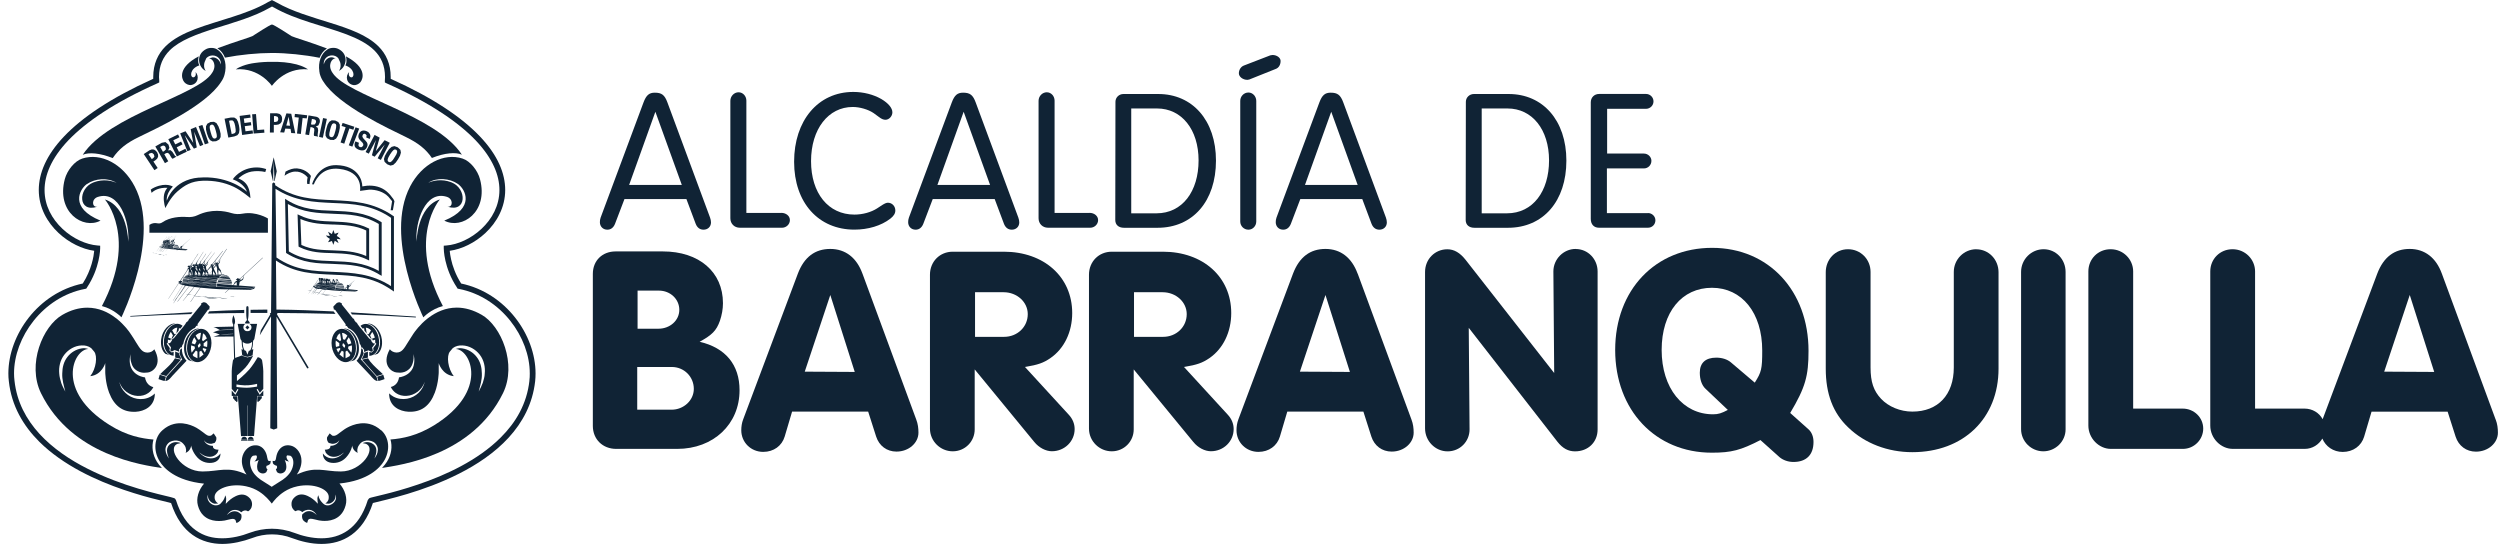
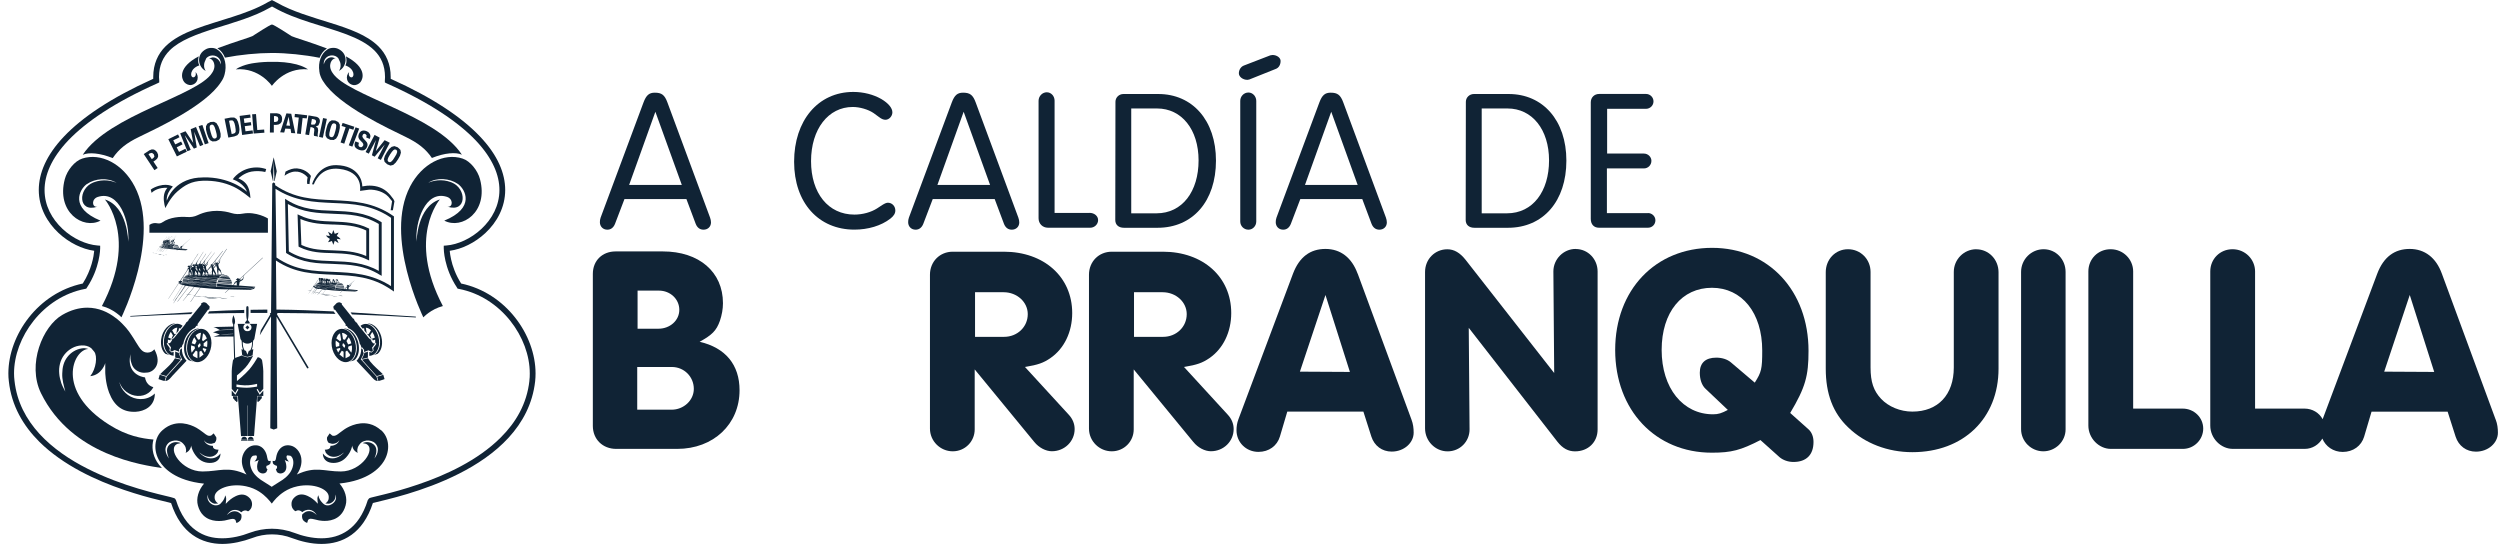
<svg xmlns="http://www.w3.org/2000/svg" width="239" height="52" viewBox="0 0 239 52" fill="none">
  <g id="Capa_1" clipPath="url(#clip0_621_425)">
    <g id="Group">
      <path id="Vector" d="M66.882 32.676C68.065 32.02 68.484 31.629 68.827 30.659C69.01 30.108 69.115 29.557 69.115 28.984C69.115 25.997 66.832 24.036 63.367 24.036H58.852C57.593 24.036 56.675 24.901 56.675 26.185V40.715C56.675 41.999 57.62 42.914 58.908 42.914H64.738C68.203 42.914 70.701 40.555 70.701 37.31C70.701 34.874 69.363 33.254 66.893 32.676H66.882ZM60.947 27.783H62.997C64.075 27.783 64.942 28.593 64.942 29.617C64.942 30.642 64.047 31.425 62.947 31.425H60.952V27.788L60.947 27.783ZM64.202 39.167H60.919V35.084H64.229C65.384 35.084 66.329 35.998 66.329 37.178C66.329 38.274 65.357 39.167 64.202 39.167Z" fill="#102335" />
-       <path id="Vector_2" d="M82.449 26.157C81.897 24.636 80.824 23.798 79.377 23.798C77.929 23.798 76.884 24.559 76.276 26.157L71.049 40.087C70.916 40.428 70.866 40.792 70.866 41.133C70.866 42.285 71.784 43.2 72.966 43.2C73.966 43.2 74.751 42.621 75.016 41.734L75.724 39.348H82.996L83.759 41.734C84.046 42.621 84.781 43.172 85.704 43.172C86.887 43.172 87.804 42.335 87.804 41.365C87.804 40.946 87.754 40.527 87.594 40.109L82.449 26.151V26.157ZM76.934 35.53L79.377 28.201L81.714 35.557L76.934 35.53Z" fill="#102335" />
      <path id="Vector_3" d="M97.989 35.083C99.249 34.874 99.746 34.692 100.404 34.246C101.741 33.331 102.503 31.733 102.503 29.926C102.503 26.471 99.801 24.063 95.966 24.063H91.081C89.849 24.063 88.904 25.005 88.904 26.262V40.974C88.904 42.181 89.904 43.145 91.081 43.145C92.258 43.145 93.181 42.203 93.181 41.051V35.315L98.878 42.252C99.326 42.803 99.984 43.139 100.558 43.139C101.768 43.139 102.736 42.197 102.736 41.018C102.736 40.495 102.526 40.026 102.183 39.657L97.983 35.078L97.989 35.083ZM95.999 32.207H93.214V27.937H95.944C97.231 27.937 98.254 28.879 98.254 30.031C98.254 31.259 97.254 32.202 95.994 32.202L95.999 32.207Z" fill="#102335" />
      <path id="Vector_4" d="M113.191 35.083C114.451 34.874 114.948 34.692 115.606 34.246C116.943 33.331 117.706 31.733 117.706 29.926C117.706 26.471 115.004 24.063 111.168 24.063H106.283C105.051 24.063 104.106 25.005 104.106 26.262V40.974C104.106 42.181 105.106 43.145 106.283 43.145C107.46 43.145 108.383 42.203 108.383 41.051V35.315L114.081 42.252C114.528 42.803 115.186 43.139 115.761 43.139C116.971 43.139 117.938 42.197 117.938 41.018C117.938 40.495 117.728 40.026 117.385 39.657L113.186 35.078L113.191 35.083ZM111.196 32.207H108.411V27.937H111.141C112.428 27.937 113.451 28.879 113.451 30.031C113.451 31.259 112.456 32.202 111.196 32.202V32.207Z" fill="#102335" />
      <path id="Vector_5" d="M129.786 26.157C129.233 24.636 128.161 23.798 126.714 23.798C125.266 23.798 124.221 24.559 123.613 26.157L118.391 40.087C118.259 40.428 118.209 40.792 118.209 41.133C118.209 42.285 119.126 43.2 120.309 43.2C121.309 43.2 122.094 42.621 122.359 41.734L123.066 39.348H130.339L131.101 41.734C131.389 42.621 132.124 43.172 133.046 43.172C134.229 43.172 135.146 42.335 135.146 41.365C135.146 40.946 135.097 40.527 134.936 40.109L129.792 26.151L129.786 26.157ZM124.271 35.53L126.714 28.201L129.051 35.557L124.271 35.53Z" fill="#102335" />
      <path id="Vector_6" d="M150.631 23.798C149.476 23.798 148.503 24.768 148.503 25.947L148.581 35.662L140.098 24.823C139.573 24.168 139.02 23.831 138.363 23.831C137.18 23.831 136.235 24.774 136.235 26.002V40.952C136.235 42.158 137.208 43.15 138.39 43.15C139.573 43.15 140.49 42.208 140.49 41.056L140.413 31.342L148.895 42.236C149.393 42.864 149.918 43.15 150.575 43.15C151.835 43.15 152.731 42.263 152.731 41.056V25.953C152.731 24.774 151.813 23.804 150.631 23.804V23.798Z" fill="#102335" />
      <path id="Vector_7" d="M171.138 39.486C172.608 37.023 172.895 35.926 172.895 33.541C172.895 27.805 169.088 23.694 163.678 23.694C158.268 23.694 154.411 27.7 154.411 33.458C154.411 39.216 158.268 43.277 163.65 43.277C165.54 43.277 166.408 43.04 168.298 42.07L170.138 43.718C170.453 43.977 170.928 44.164 171.453 44.164C172.685 44.164 173.371 43.481 173.371 42.252C173.371 41.729 173.188 41.31 172.895 41.045L171.138 39.475V39.486ZM167.751 36.577L165.468 34.637C165.126 34.351 164.628 34.191 164.076 34.191C163.053 34.191 162.501 34.687 162.501 35.629C162.501 36.257 162.683 36.83 163.053 37.172L165.181 39.189C164.579 39.503 164.291 39.607 163.766 39.607C160.876 39.607 158.854 37.095 158.854 33.458C158.854 29.821 160.799 27.512 163.661 27.512C166.524 27.512 168.469 29.898 168.469 33.508C168.469 35.287 168.392 35.574 167.762 36.571L167.751 36.577Z" fill="#102335" />
      <path id="Vector_8" d="M188.938 23.826C187.755 23.826 186.783 24.796 186.783 25.997V35.133C186.783 37.728 185.285 39.349 182.821 39.349C181.666 39.349 180.538 38.88 179.825 38.12C179.118 37.359 178.825 36.522 178.825 35.133V25.997C178.825 24.791 177.88 23.826 176.67 23.826C175.46 23.826 174.542 24.796 174.542 26.025V35.238C174.542 37.646 175.228 39.481 176.698 40.869C178.273 42.39 180.477 43.228 182.815 43.228C187.722 43.228 191.06 39.982 191.06 35.243V26.03C191.06 24.802 190.115 23.832 188.932 23.832L188.938 23.826Z" fill="#102335" />
      <path id="Vector_9" d="M195.37 23.826C194.188 23.826 193.215 24.796 193.215 25.997V41.024C193.215 42.203 194.188 43.145 195.343 43.145C196.498 43.145 197.47 42.203 197.47 41.051V25.997C197.47 24.796 196.553 23.826 195.37 23.826Z" fill="#102335" />
      <path id="Vector_10" d="M208.655 39.062H203.93V25.948C203.93 24.796 202.985 23.826 201.775 23.826C200.565 23.826 199.648 24.768 199.648 25.948V40.688C199.648 41.889 200.648 42.914 201.803 42.914H208.683C209.76 42.914 210.628 42.026 210.628 40.974C210.628 39.922 209.76 39.062 208.661 39.062H208.655Z" fill="#102335" />
      <path id="Vector_11" d="M238.585 40.114L233.44 26.157C232.887 24.636 231.81 23.798 230.367 23.798C228.925 23.798 227.875 24.559 227.267 26.157L222.045 40.075C221.719 39.469 221.072 39.062 220.31 39.062H215.585V25.947C215.585 24.796 214.64 23.826 213.43 23.826C212.22 23.826 211.302 24.768 211.302 25.947V40.687C211.302 41.888 212.302 42.913 213.457 42.913H220.337C221.061 42.913 221.68 42.506 222.017 41.927C222.327 42.682 223.067 43.205 223.963 43.205C224.963 43.205 225.748 42.627 226.013 41.74L226.72 39.354H233.993L234.755 41.74C235.043 42.627 235.778 43.178 236.7 43.178C237.883 43.178 238.8 42.34 238.8 41.37C238.8 40.952 238.751 40.533 238.59 40.114H238.585ZM227.93 35.53L230.373 28.201L232.711 35.557L227.93 35.53Z" fill="#102335" />
    </g>
    <g id="Group_2">
      <path id="Vector_12" d="M63.809 9.803C63.544 9.075 63.257 8.86 62.599 8.86C62.063 8.86 61.781 9.092 61.516 9.803L57.421 20.801C57.366 20.961 57.349 21.087 57.349 21.247C57.349 21.639 57.631 21.958 58.062 21.958C58.399 21.958 58.648 21.76 58.792 21.407L59.698 19.032H65.622L66.512 21.407C66.655 21.76 66.904 21.958 67.258 21.958C67.667 21.958 67.971 21.672 67.971 21.264C67.971 21.104 67.937 20.961 67.882 20.801L63.809 9.803ZM60.145 17.677L62.654 10.684L65.18 17.677H60.145Z" fill="#102335" />
-       <path id="Vector_13" d="M74.696 20.355H71.353V9.621C71.353 9.196 71.032 8.822 70.606 8.822C70.181 8.822 69.822 9.196 69.822 9.637V20.867C69.822 21.38 70.198 21.771 70.728 21.771H74.768C75.16 21.771 75.514 21.451 75.514 21.044C75.514 20.636 75.138 20.349 74.696 20.349V20.355Z" fill="#102335" />
      <path id="Vector_14" d="M84.886 19.38C84.742 19.38 84.582 19.451 84.35 19.595L83.836 19.931C83.284 20.283 82.482 20.515 81.681 20.515C79.189 20.515 77.536 18.476 77.536 15.407C77.536 12.338 79.189 10.227 81.521 10.227C82.195 10.227 82.996 10.459 83.516 10.811C83.549 10.844 83.731 10.971 84.052 11.203C84.284 11.379 84.461 11.45 84.654 11.45C84.991 11.45 85.312 11.114 85.312 10.74C85.312 10.332 84.936 9.869 84.245 9.461C83.499 9.037 82.554 8.789 81.576 8.789C78.21 8.789 75.917 11.522 75.917 15.462C75.917 19.402 78.266 21.953 81.681 21.953C82.996 21.953 84.245 21.578 85.113 20.906C85.433 20.658 85.594 20.41 85.594 20.124C85.594 19.699 85.273 19.38 84.881 19.38H84.886Z" fill="#102335" />
      <path id="Vector_15" d="M93.28 9.803C93.015 9.075 92.728 8.86 92.07 8.86C91.534 8.86 91.252 9.092 90.987 9.803L86.892 20.801C86.837 20.961 86.82 21.087 86.82 21.247C86.82 21.639 87.102 21.958 87.533 21.958C87.87 21.958 88.119 21.76 88.263 21.407L89.169 19.032H95.093L95.983 21.407C96.126 21.76 96.375 21.958 96.729 21.958C97.138 21.958 97.442 21.672 97.442 21.264C97.442 21.104 97.408 20.961 97.353 20.801L93.28 9.803ZM89.617 17.677L92.125 10.684L94.651 17.677H89.617Z" fill="#102335" />
      <path id="Vector_16" d="M104.161 20.355H100.818V9.621C100.818 9.196 100.497 8.822 100.072 8.822C99.646 8.822 99.287 9.196 99.287 9.637V20.867C99.287 21.38 99.663 21.771 100.194 21.771H104.233C104.625 21.771 104.979 21.451 104.979 21.044C104.979 20.636 104.603 20.349 104.161 20.349V20.355Z" fill="#102335" />
      <path id="Vector_17" d="M110.726 8.987H107.4C106.974 8.987 106.637 9.323 106.637 9.731L106.62 21.033C106.62 21.495 106.941 21.776 107.455 21.776H110.66C114.042 21.776 116.247 19.22 116.247 15.357C116.247 11.495 113.987 8.987 110.732 8.987H110.726ZM110.566 20.393H108.146V10.37H110.616C112.964 10.37 114.584 12.376 114.584 15.335C114.584 18.294 113.036 20.393 110.561 20.393H110.566Z" fill="#102335" />
      <path id="Vector_18" d="M119.353 8.844C118.905 8.844 118.568 9.218 118.568 9.643V21.176C118.568 21.6 118.905 21.958 119.353 21.958C119.762 21.958 120.099 21.605 120.099 21.176V9.643C120.099 9.218 119.762 8.844 119.353 8.844Z" fill="#102335" />
      <path id="Vector_19" d="M119.242 7.637L119.436 7.599L121.961 6.59C122.248 6.486 122.425 6.199 122.425 5.824C122.425 5.521 122.066 5.257 121.657 5.257L121.442 5.29L118.916 6.265C118.634 6.37 118.435 6.673 118.435 7.009C118.435 7.345 118.828 7.632 119.237 7.632L119.242 7.637Z" fill="#102335" />
      <path id="Vector_20" d="M128.421 9.803C128.156 9.075 127.868 8.86 127.211 8.86C126.675 8.86 126.393 9.092 126.128 9.803L122.033 20.801C121.978 20.961 121.961 21.087 121.961 21.247C121.961 21.639 122.243 21.958 122.674 21.958C123.011 21.958 123.26 21.76 123.403 21.407L124.31 19.032H130.234L131.123 21.407C131.267 21.76 131.516 21.958 131.869 21.958C132.278 21.958 132.582 21.672 132.582 21.264C132.582 21.104 132.549 20.961 132.494 20.801L128.421 9.803ZM124.757 17.677L127.266 10.684L129.792 17.677H124.757Z" fill="#102335" />
      <path id="Vector_21" d="M144.231 8.987H140.905C140.479 8.987 140.136 9.323 140.136 9.731L140.12 21.033C140.12 21.495 140.44 21.776 140.954 21.776H144.159C147.541 21.776 149.746 19.22 149.746 15.357C149.746 11.495 147.486 8.987 144.231 8.987ZM144.071 20.393H141.651V10.37H144.121C146.469 10.37 148.089 12.376 148.089 15.335C148.089 18.294 146.541 20.393 144.066 20.393H144.071Z" fill="#102335" />
      <path id="Vector_22" d="M157.533 20.377H153.62V16.101H157.163C157.555 16.101 157.875 15.782 157.875 15.374C157.875 15.005 157.555 14.68 157.146 14.68H153.642V10.404H157.345C157.754 10.404 158.074 10.084 158.074 9.693C158.074 9.302 157.754 8.982 157.361 8.982H152.88C152.416 8.982 152.078 9.318 152.078 9.781V20.923C152.078 21.452 152.382 21.771 152.863 21.771H157.544C157.953 21.771 158.257 21.452 158.257 21.06C158.257 20.669 157.92 20.366 157.544 20.366L157.533 20.377Z" fill="#102335" />
    </g>
    <g id="Group_3">
-       <path id="Vector_23" d="M46.048 30.097C45.247 29.634 44.446 29.408 43.667 29.408C42.589 29.408 41.683 29.843 40.992 30.361L40.865 30.455C40.113 31.05 39.655 31.706 39.505 31.926C39.301 32.235 39.141 32.499 38.997 32.725C38.616 33.353 38.406 33.701 37.919 33.701H37.875C37.627 33.684 37.411 33.574 37.267 33.387C36.416 34.918 37.494 35.585 37.903 35.607L38.24 35.629H38.29C38.544 35.613 38.804 35.536 39.008 35.37C39.224 35.216 39.378 34.985 39.456 34.709C39.544 34.439 39.55 34.147 39.55 33.849C39.599 34.142 39.638 34.434 39.588 34.737C39.55 35.04 39.428 35.348 39.19 35.574C38.969 35.811 38.66 35.96 38.35 36.037L38.146 36.076C38.069 36.627 37.737 36.902 37.361 36.996C37.472 37.222 37.632 37.42 37.837 37.569C38.129 37.773 38.5 37.872 38.87 37.844C39.627 37.811 40.356 37.271 40.605 36.5C40.45 37.293 39.76 37.982 38.909 38.12C38.483 38.191 38.019 38.136 37.621 37.922C37.466 37.839 37.328 37.729 37.201 37.607C37.184 38.886 38.251 39.321 39.03 39.36C40.251 39.426 41.086 38.825 41.572 37.53C41.931 36.572 41.942 35.596 41.942 35.58V34.715C41.942 34.715 42.257 35.844 43.385 35.96C42.81 35.243 42.672 34.031 43.009 33.612L43.285 33.282C43.539 33.084 43.888 33.001 44.203 33.023C44.855 33.045 45.468 33.398 45.866 33.91C46.264 34.422 46.408 35.1 46.341 35.712C46.336 36.026 46.236 36.318 46.148 36.616C46.043 36.908 45.899 37.172 45.761 37.437C45.916 36.858 46.093 36.285 46.065 35.706C46.059 35.133 45.921 34.571 45.573 34.13C45.242 33.69 44.739 33.387 44.186 33.304C43.982 33.26 43.766 33.298 43.567 33.364C44.998 33.409 46.772 37.365 41.539 40.633C39.881 41.663 38.483 41.922 37.328 42.016C37.527 42.682 37.422 43.459 36.997 44.137C36.886 44.313 36.731 44.517 36.521 44.738C38.295 44.451 45.153 43.575 48.093 37.574C49.43 34.825 47.933 31.172 46.043 30.091L46.048 30.097Z" fill="#102335" />
      <path id="Vector_24" d="M23.347 29.628C22.236 29.656 21.12 29.7 20.009 29.761L19.871 29.976C21.032 29.942 22.186 29.931 23.347 29.926V29.634V29.628Z" fill="#102335" />
      <path id="Vector_25" d="M22.64 38.445L22.711 38.357L22.695 37.883H22.269L22.28 38.07L22.358 38.153V38.158L22.441 38.241V38.269L22.529 38.34L22.557 38.329V38.368L22.64 38.445Z" fill="#102335" />
      <path id="Vector_26" d="M35.25 12.652L35.051 12.541C34.88 12.47 34.742 12.464 34.609 12.503C34.488 12.541 34.383 12.646 34.305 12.817L34.256 13.01L34.278 13.186L34.372 13.346L34.532 13.517L34.648 13.632L34.714 13.737L34.736 13.831L34.714 13.935L34.582 14.068H34.421L34.316 13.996L34.272 13.913V13.82L34.3 13.704L34.322 13.654L33.985 13.517L33.946 13.583C33.88 13.737 33.88 13.875 33.919 14.002C33.968 14.117 34.09 14.222 34.278 14.305C34.465 14.382 34.631 14.398 34.77 14.365C34.908 14.327 35.013 14.216 35.09 14.046L35.134 13.897V13.759L35.073 13.61L34.946 13.456L34.736 13.23L34.642 13.076L34.664 12.927L34.703 12.855L34.764 12.806L34.841 12.784L34.935 12.817L35.051 12.938L35.013 13.142L35.344 13.28L35.366 13.236L35.416 13.01L35.366 12.817L35.234 12.662L35.25 12.652Z" fill="#102335" />
      <path id="Vector_27" d="M20.192 33.111C20.324 32.24 19.921 31.485 19.28 31.441C18.633 31.397 18.009 32.097 17.898 32.995C17.782 33.883 18.213 34.599 18.849 34.621C19.468 34.643 20.07 33.971 20.192 33.111ZM18.948 33.205V33.188H18.943L18.915 33.028L19.075 32.825H19.081L19.142 32.852L19.164 32.88H19.158V32.896L19.18 33.034L19.02 33.238L18.954 33.199L18.948 33.205ZM19.584 33.712L19.368 33.37L19.418 33.276L19.738 33.364L19.578 33.717L19.584 33.712ZM19.81 33.061L19.794 33.172L19.468 33.089V33.061V32.813L19.81 32.554C19.832 32.714 19.832 32.885 19.805 33.061H19.81ZM19.407 31.86L19.606 32.02L19.777 32.351L19.407 32.621L19.313 32.505L19.407 31.86ZM19.462 33.888L19.064 34.197V33.618L19.235 33.53L19.462 33.888ZM19.213 31.822L19.119 32.428L18.943 32.477L18.7 32.081C18.86 31.91 19.048 31.816 19.213 31.816V31.822ZM18.578 32.246L18.793 32.604L18.639 32.924L18.324 32.819C18.384 32.593 18.473 32.395 18.583 32.24L18.578 32.246ZM18.274 33.045V33.017L18.611 33.128L18.633 33.315L18.324 33.717C18.263 33.519 18.241 33.287 18.274 33.045ZM18.412 33.926L18.727 33.508L18.876 33.612V34.241H18.854L18.5 34.059L18.412 33.926Z" fill="#102335" />
      <path id="Vector_28" d="M36.798 14.894L36.704 15.203L36.764 15.467L37.013 15.704L37.328 15.831L37.593 15.765L37.831 15.544L38.052 15.23L38.24 14.894L38.328 14.591L38.279 14.326L38.024 14.084L37.704 13.968L37.439 14.04L37.201 14.249L36.98 14.569L36.798 14.899V14.894ZM37.135 15.037L37.295 14.756L37.472 14.503L37.621 14.343L37.743 14.282L37.875 14.315L37.964 14.42V14.558L37.892 14.756L37.731 15.026L37.56 15.291L37.406 15.45L37.284 15.511L37.151 15.478L37.063 15.373V15.225L37.135 15.037Z" fill="#102335" />
      <path id="Vector_29" d="M17.02 12.85L16.091 13.307L16.909 14.954L17.865 14.492L17.721 14.222L17.113 14.519L16.892 14.084L17.451 13.803L17.312 13.533L16.754 13.803L16.561 13.417L17.158 13.12L17.02 12.85Z" fill="#102335" />
      <path id="Vector_30" d="M32.913 13.737L33.399 12.282L33.78 12.404L33.874 12.117L32.752 11.753L32.653 12.04L33.045 12.161L32.559 13.621L32.913 13.737Z" fill="#102335" />
      <path id="Vector_31" d="M33.073 34.621C33.703 34.599 34.129 33.877 34.012 32.995C33.902 32.103 33.277 31.397 32.631 31.441C31.995 31.485 31.592 32.24 31.719 33.111C31.846 33.971 32.449 34.643 33.073 34.621ZM32.968 33.188V33.205L32.896 33.238L32.736 33.034L32.752 32.896V32.88L32.775 32.846L32.835 32.819H32.841L33.001 33.023L32.974 33.183L32.968 33.188ZM33.41 34.059L33.056 34.241H33.034V33.612L33.178 33.508L33.493 33.926L33.404 34.059H33.41ZM33.637 33.045C33.664 33.287 33.653 33.524 33.587 33.717L33.277 33.315L33.305 33.127L33.631 33.017V33.045H33.637ZM33.592 32.825L33.283 32.929L33.123 32.604L33.333 32.246C33.443 32.4 33.537 32.599 33.587 32.825H33.592ZM33.211 32.086L32.974 32.483L32.791 32.433L32.697 31.827C32.868 31.827 33.051 31.921 33.211 32.092V32.086ZM32.675 33.53L32.846 33.618V34.197L32.449 33.888L32.675 33.53ZM32.31 32.02L32.509 31.86L32.614 32.505L32.509 32.621L32.15 32.351L32.31 32.02ZM32.1 33.061C32.073 32.885 32.073 32.72 32.1 32.554L32.438 32.808V33.056V33.084L32.123 33.166L32.1 33.056V33.061ZM32.498 33.271L32.542 33.364L32.327 33.706L32.167 33.353L32.498 33.265V33.271Z" fill="#102335" />
      <path id="Vector_32" d="M23.358 41.751H23.33C23.192 41.751 23.071 41.872 23.071 42.038H23.623C23.623 41.878 23.507 41.751 23.358 41.751Z" fill="#102335" />
      <path id="Vector_33" d="M17.738 12.547L17.224 12.751L17.915 14.459L18.23 14.327L17.677 12.971L17.688 12.96L18.539 14.211L18.81 14.095L18.561 12.613H18.567L19.119 13.974L19.434 13.842L18.738 12.139L18.23 12.348L18.473 13.649H18.467L17.738 12.547Z" fill="#102335" />
      <path id="Vector_34" d="M33.344 13.891L33.686 14.018L34.339 12.293L33.99 12.172L33.344 13.891Z" fill="#102335" />
      <path id="Vector_35" d="M20.838 26.818V26.84L22.148 26.951L22.137 26.918L20.838 26.818Z" fill="#102335" />
      <path id="Vector_36" d="M12.46 30.273C14.4 30.163 16.34 30.086 18.274 30.025L18.407 29.849C16.428 29.964 14.444 30.097 12.46 30.207V30.273Z" fill="#102335" />
      <path id="Vector_37" d="M34.294 32.995C34.178 32.102 33.515 31.358 32.863 31.413H32.824C33.266 31.463 33.963 31.926 34.095 32.995C34.189 33.728 33.907 34.367 33.443 34.571L33.869 34.439C34.211 34.169 34.377 33.623 34.294 32.995Z" fill="#102335" />
      <path id="Vector_38" d="M20.772 27.094L22.104 27.204H22.175V27.193L20.772 27.061V27.094Z" fill="#102335" />
      <path id="Vector_39" d="M25.557 29.595C25.021 29.595 24.491 29.601 23.955 29.617V29.915H25.557V29.595Z" fill="#102335" />
      <path id="Vector_40" d="M23.452 30.929H23.85L23.872 30.824L23.695 30.598C23.706 30.537 23.761 30.311 23.761 29.975C23.761 29.369 23.784 29.27 23.651 29.27C23.518 29.27 23.54 29.38 23.54 29.975C23.54 30.311 23.59 30.537 23.607 30.598L23.43 30.824L23.452 30.929Z" fill="#102335" />
      <path id="Vector_41" d="M20.855 26.785V26.813L22.137 26.912L22.131 26.884L20.855 26.785Z" fill="#102335" />
      <path id="Vector_42" d="M21.391 26.735L20.882 26.691V26.73L22.026 26.84L20.866 26.758V26.78L22.131 26.873L22.093 26.791L21.391 26.735Z" fill="#102335" />
      <path id="Vector_43" d="M20.899 26.658V26.669L22.087 26.757L22.07 26.73L20.899 26.658Z" fill="#102335" />
      <path id="Vector_44" d="M15.605 36.395L15.743 36.417L15.864 36.015L15.268 35.828L15.152 36.241L15.318 36.301L15.605 36.395Z" fill="#102335" />
      <path id="Vector_45" d="M24.203 32.582L24.314 32.411C24.314 32.411 24.552 31.149 24.579 30.962H23.828C23.955 31.023 24.043 31.144 24.043 31.298C24.043 31.496 23.889 31.656 23.706 31.656H23.601C23.419 31.656 23.264 31.496 23.264 31.298C23.264 31.144 23.352 31.017 23.474 30.962H22.723C22.75 31.149 22.988 32.411 22.988 32.411L23.098 32.582L23.115 32.802C23.115 33.045 23.165 33.265 23.242 33.436L23.087 33.375L23.154 33.976L23.607 34.108H23.695L24.148 33.976L24.215 33.375L24.06 33.436C24.132 33.265 24.181 33.05 24.181 32.802L24.198 32.582H24.203ZM24.093 32.797C24.093 33.083 24.027 33.331 23.916 33.497L23.784 33.546L23.651 33.91L23.518 33.546L23.386 33.497C23.275 33.331 23.209 33.083 23.209 32.797V32.681C23.303 32.769 23.452 32.852 23.651 32.852C23.85 32.852 23.994 32.775 24.099 32.681V32.797H24.093Z" fill="#102335" />
      <path id="Vector_46" d="M35.808 12.899L34.952 14.536L35.256 14.69L35.941 13.395L35.554 14.845L35.814 14.982L36.776 13.825H36.781L36.107 15.131L36.411 15.291L37.262 13.649L36.77 13.401L35.941 14.431H35.93L36.295 13.158L35.808 12.899Z" fill="#102335" />
      <path id="Vector_47" d="M19.484 27.006L20.683 27.116L20.689 27.072L19.506 26.978L19.484 27.006Z" fill="#102335" />
      <path id="Vector_48" d="M16.494 35.91L17.837 34.483C17.837 34.483 17.362 34.064 17.39 33.326H17.318L17.213 33.458V33.568L17.207 33.678L17.136 33.728C17.18 33.877 17.257 34.081 17.423 34.351L15.931 36.004L15.804 36.422C16.108 36.422 16.318 36.108 16.494 35.91Z" fill="#102335" />
      <path id="Vector_49" d="M18.478 34.571C18.009 34.367 17.721 33.728 17.815 32.995C17.948 31.926 18.65 31.463 19.086 31.413H19.048C18.396 31.364 17.732 32.102 17.616 32.995C17.539 33.629 17.705 34.169 18.053 34.439L18.478 34.571Z" fill="#102335" />
      <path id="Vector_50" d="M23.651 31.496L23.844 31.303L23.651 31.105L23.463 31.303L23.651 31.496Z" fill="#102335" />
      <path id="Vector_51" d="M18.423 26.917L18.445 26.895L18.141 26.868L18.125 26.89L18.423 26.917Z" fill="#102335" />
      <path id="Vector_52" d="M23.64 42.054H23.043V42.126H23.64V42.054Z" fill="#102335" />
      <path id="Vector_53" d="M23.977 41.751H23.955C23.811 41.751 23.69 41.872 23.69 42.038H24.242C24.242 41.878 24.126 41.751 23.977 41.751Z" fill="#102335" />
      <path id="Vector_54" d="M24.264 42.054H23.668V42.126H24.264V42.054Z" fill="#102335" />
      <path id="Vector_55" d="M35.051 33.662L34.924 33.701H34.902L34.836 33.728C34.797 33.877 34.725 34.081 34.571 34.329L35.173 34.191V33.607L35.051 33.667V33.662Z" fill="#102335" />
      <path id="Vector_56" d="M36.61 35.778C36.19 35.353 35.775 35.039 35.388 34.56L35.184 34.252L34.609 34.384L36.018 35.954L36.604 35.778H36.61Z" fill="#102335" />
      <path id="Vector_57" d="M33.83 30.482L33.747 30.444H33.742C33.498 30.13 33.25 29.821 33.001 29.512L32.692 29.132V29.116L32.664 29.055L32.686 28.978H32.62L32.576 28.951L32.531 28.928L32.504 28.901C32.46 28.928 32.388 28.857 32.189 28.973L31.879 29.292L31.863 29.38L31.89 29.419V29.446L31.907 29.512V29.584L31.968 29.59L32.012 29.617L32.051 29.634C32.321 30.008 32.99 30.929 33.034 30.984L33.051 31.077L33.034 31.16H33.123H33.15L33.288 31.353V31.364C33.819 31.568 34.272 32.179 34.399 32.874L34.443 32.934L34.493 33.017V33.039L34.532 33.133L34.515 33.221L34.626 33.21L34.819 33.458L34.792 33.551V33.579L34.808 33.64L34.886 33.618L34.913 33.607L35.04 33.562L35.223 33.491L35.361 33.557L35.493 33.64L35.654 33.518L35.609 33.37L35.571 33.221L35.676 33.1L35.781 32.945L35.803 32.934L35.842 32.863L35.792 32.824H35.67L35.477 32.576L35.521 32.483L35.433 32.466L35.383 32.4L35.3 32.372C35.057 32.069 34.814 31.766 34.565 31.463L34.548 31.441L34.416 31.298L34.173 30.967V30.951L34.112 30.857L34.051 30.813H34.029L33.88 30.62V30.593L33.83 30.499V30.482Z" fill="#102335" />
-       <path id="Vector_58" d="M24.668 38.445L24.745 38.362V38.329L24.784 38.34L24.867 38.269V38.241L24.944 38.158V38.153L25.027 38.07L25.032 37.883H24.607L24.596 38.357L24.668 38.445Z" fill="#102335" />
+       <path id="Vector_58" d="M24.668 38.445L24.745 38.362L24.784 38.34L24.867 38.269V38.241L24.944 38.158V38.153L25.027 38.07L25.032 37.883H24.607L24.596 38.357L24.668 38.445Z" fill="#102335" />
      <path id="Vector_59" d="M34.466 31.149L34.565 31.282L34.692 31.425H34.698L34.803 31.359L34.836 31.601L35.062 31.888L34.974 31.326C35.134 31.326 35.311 31.419 35.466 31.579L35.239 31.954L35.084 31.91L35.444 32.356L35.521 32.383H35.527L35.383 32.069L35.587 31.733C35.692 31.882 35.781 32.069 35.831 32.284L35.538 32.389L35.565 32.455L35.659 32.472L35.62 32.554L35.864 32.472V32.499L35.88 32.791L35.902 32.813H35.93L35.98 32.852L35.947 32.923L35.925 32.94L35.842 33.067L35.797 33.116L35.715 33.221L35.692 33.282L35.681 33.331L35.72 33.508L35.505 33.706L35.35 33.651H35.306V34.015H35.328C35.93 33.992 36.344 33.304 36.228 32.455C36.118 31.596 35.521 30.929 34.908 30.967C34.736 30.984 34.582 31.05 34.455 31.16L34.466 31.149Z" fill="#102335" />
      <path id="Vector_60" d="M35.14 30.929H35.107C35.527 30.978 36.195 31.419 36.317 32.444C36.411 33.144 36.14 33.755 35.692 33.954L36.096 33.827C36.427 33.563 36.588 33.045 36.505 32.444C36.394 31.584 35.753 30.885 35.14 30.929Z" fill="#102335" />
      <path id="Vector_61" d="M39.754 30.267C37.676 30.135 35.604 29.992 33.521 29.865L33.648 30.058C35.687 30.13 37.721 30.229 39.754 30.35V30.267Z" fill="#102335" />
      <path id="Vector_62" d="M31.89 29.771C30.067 29.678 28.249 29.612 26.425 29.595L26.381 24.906C28.238 26.146 30.034 26.179 31.863 26.262C33.78 26.35 35.587 26.427 37.439 27.722L37.66 27.87V20.685L37.599 20.646C35.681 19.308 33.742 19.225 31.868 19.137C29.956 19.06 28.149 18.977 26.303 17.704V17.55L26.165 17.434L26.027 17.55L25.911 29.909H25.884L25.795 29.981L25.845 30.047L24.933 31.579L24.839 32.047L25.911 30.245L25.839 40.941L26.171 41.067L26.502 40.941L26.436 30.278L29.365 35.21H29.453L29.503 35.138L26.475 30.047L26.524 29.981L26.497 29.92C28.354 29.926 30.216 29.959 32.073 30.008L31.89 29.771ZM31.852 19.407C33.753 19.489 35.549 19.567 37.383 20.823V27.352C35.532 26.151 33.675 26.069 31.863 25.991C29.967 25.909 28.271 25.876 26.431 24.619L26.337 18.046C28.188 19.247 30.045 19.324 31.846 19.407H31.852Z" fill="#102335" />
      <path id="Vector_63" d="M33.007 6.249C33.896 6.552 33.919 7.334 33.626 7.395C33.465 7.422 33.266 7.224 33.377 6.899C33.007 7.23 33.084 8.034 33.819 8.139C34.018 8.161 34.305 8.045 34.46 7.852C34.742 7.494 35.057 6.447 33.073 5.389C33.211 5.99 33.034 6.216 33.012 6.254L33.007 6.249Z" fill="#102335" />
      <path id="Vector_64" d="M29.835 17.616L29.995 17.633C30.288 16.922 30.962 15.974 32.432 16.145C34.753 16.409 34.421 18.195 34.421 18.25L35.272 18.134C35.935 18.106 36.67 18.332 37.129 18.806L37.483 19.236L37.345 20.101H37.56L37.709 19.241L37.615 19.043C37.428 18.773 37.212 18.514 36.969 18.305C36.433 17.853 35.77 17.704 35.079 17.754L34.637 17.82C34.637 17.247 34.245 15.842 32.172 15.787C30.73 15.748 30.034 16.938 29.829 17.616H29.835Z" fill="#102335" />
      <path id="Vector_65" d="M36.306 36.395L36.599 36.301L36.764 36.241L36.643 35.828L36.057 36.015L36.168 36.417L36.306 36.395Z" fill="#102335" />
      <path id="Vector_66" d="M36.107 36.423L35.991 36.004L34.499 34.356H34.493C34.654 34.081 34.742 33.871 34.781 33.728L34.709 33.678L34.698 33.568V33.458L34.604 33.32H34.532C34.559 34.07 34.084 34.489 34.084 34.489L35.427 35.916C35.604 36.114 35.825 36.423 36.118 36.428L36.107 36.423Z" fill="#102335" />
      <path id="Vector_67" d="M21.507 5.51C22.949 5.229 24.618 5.064 26.005 5.064C27.392 5.064 29.1 5.235 30.553 5.527C30.691 5.163 30.918 4.854 31.227 4.656L31.255 4.634C29.658 4.028 28.017 3.543 27.873 3.455C27.729 3.367 26.176 2.342 26 2.342C25.823 2.342 24.275 3.367 24.126 3.455C23.966 3.549 22.352 4.028 20.777 4.618L20.838 4.656C21.142 4.854 21.369 5.152 21.507 5.51Z" fill="#102335" />
      <path id="Vector_68" d="M24.839 37.552L25.171 37.172C25.171 36.555 25.176 35.723 25.171 35.48C25.165 35.089 25.055 34.45 25.055 34.45C25.055 34.45 24.988 34.252 24.778 34.186L24.646 34.142C24.496 34.401 24.159 34.941 23.839 35.315C23.402 35.822 22.651 36.428 22.651 36.428V35.888C22.651 35.888 23.026 35.602 23.452 35.15C23.767 34.814 24.071 34.263 24.192 34.015L23.745 34.147L23.668 34.169L23.585 34.147L23.137 34.015V33.976C22.988 34.026 22.7 34.136 22.551 34.191L22.479 34.219L22.391 31.012H22.407C22.407 31.012 22.512 30.852 22.457 30.565C22.407 30.295 22.319 30.207 22.308 30.102C22.308 30.207 22.236 30.301 22.203 30.576C22.175 30.863 22.291 31.012 22.291 31.012V31.221L20.401 31.265C20.584 31.287 20.943 31.508 21.02 31.552C21.407 31.502 22.291 31.502 22.291 31.502V31.541C22.159 31.524 21.286 31.563 21.02 31.568C20.799 31.596 20.357 31.778 20.357 31.778C20.54 31.794 20.971 31.959 21.02 31.992C21.33 31.932 22.291 31.91 22.291 31.91V31.937C22.115 31.943 21.225 31.976 21.02 31.992L20.418 32.185L22.319 32.169L22.38 34.285L22.269 34.456C22.269 34.456 22.159 35.1 22.153 35.486C22.148 35.728 22.153 36.56 22.153 37.178L22.485 37.558L22.706 37.178L22.794 37.244L22.507 37.74L22.153 37.343V37.85H22.739L23.043 41.696L23.651 41.679V38.765H23.678V41.679H24.286L24.585 37.85H25.171V37.343L24.828 37.74L24.535 37.244L24.623 37.178L24.845 37.558L24.839 37.552ZM24.574 36.957C24.574 36.957 23.994 37.068 23.59 37.068C23.187 37.068 22.606 36.996 22.606 36.996V36.753C22.606 36.753 23.259 36.875 23.739 36.831C24.209 36.792 24.579 36.693 24.579 36.693V36.957H24.574Z" fill="#102335" />
      <path id="Vector_69" d="M24.187 33.971L24.181 34.004L24.204 33.976L24.187 33.971Z" fill="#102335" />
      <path id="Vector_70" d="M8.316 17.594C9.078 17.054 10.327 16.949 11.145 17.489C10.731 17.296 9.902 17.065 8.918 17.445C7.426 18.04 7.454 20.371 9.3 19.765C8.769 19.837 8.73 19.015 9.36 18.823C11.427 18.161 12.416 21.242 12.261 23.121C12.261 23.121 12.217 19.759 10.029 19.071C10.034 19.071 13.201 22.718 9.742 29.259C10.886 29.551 11.609 30.334 11.609 30.334C11.609 30.334 15.395 22.652 12.875 17.825C11.742 15.643 9.626 14.58 7.863 15.158C7.122 15.401 6.415 16.293 6.194 17.131C5.365 20.261 7.929 21.98 9.609 21.093C6.625 19.875 7.581 18.106 8.316 17.583V17.594Z" fill="#102335" />
      <path id="Vector_71" d="M39.207 17.831C36.687 22.658 40.472 30.339 40.472 30.339C40.472 30.339 41.191 29.556 42.34 29.259C38.881 22.713 42.047 19.071 42.053 19.065C39.865 19.754 39.82 23.115 39.82 23.115C39.666 21.231 40.655 18.156 42.722 18.817C43.352 19.015 43.307 19.837 42.782 19.759C44.628 20.36 44.661 18.029 43.164 17.434C42.186 17.054 41.357 17.291 40.942 17.473C41.749 16.938 42.998 17.043 43.772 17.583C44.501 18.101 45.457 19.875 42.473 21.093C44.158 21.98 46.722 20.261 45.888 17.131C45.667 16.293 44.96 15.401 44.219 15.158C42.456 14.58 40.34 15.643 39.207 17.825V17.831Z" fill="#102335" />
      <path id="Vector_72" d="M15.892 35.954L17.301 34.384L16.727 34.252L16.522 34.56C16.141 35.034 15.721 35.353 15.301 35.778L15.892 35.954Z" fill="#102335" />
      <path id="Vector_73" d="M17.075 31.601L17.113 31.358L17.224 31.424L17.351 31.281L17.456 31.149C17.329 31.039 17.174 30.973 17.003 30.956C16.384 30.918 15.793 31.59 15.682 32.444C15.572 33.292 15.986 33.981 16.594 34.003H16.6V33.64H16.572H16.566L16.412 33.7L16.196 33.502L16.235 33.326L16.218 33.276L16.196 33.215L16.119 33.111L16.075 33.061L15.992 32.934L15.975 32.918L15.931 32.846L15.992 32.808H16.014L16.036 32.786L16.052 32.493V32.466L16.296 32.543L16.257 32.466L16.351 32.449L16.378 32.383L16.086 32.279C16.135 32.069 16.224 31.876 16.329 31.728L16.533 32.064L16.39 32.378H16.406L16.483 32.35L16.843 31.904L16.683 31.948L16.456 31.573C16.611 31.413 16.788 31.32 16.948 31.32L16.859 31.882L17.086 31.595L17.075 31.601Z" fill="#102335" />
      <path id="Vector_74" d="M20.02 29.419L20.048 29.38L20.037 29.292L19.727 28.967C19.528 28.851 19.457 28.923 19.412 28.895L19.39 28.923L19.34 28.945L19.296 28.973H19.23L19.252 29.055L19.23 29.121V29.132L18.915 29.507C18.666 29.816 18.423 30.124 18.174 30.427H18.169L18.086 30.471L18.036 30.565V30.593L17.887 30.774H17.865L17.804 30.824L17.744 30.923V30.945L17.5 31.265L17.373 31.414L17.351 31.436C17.108 31.739 16.859 32.047 16.616 32.345L16.533 32.373L16.483 32.439L16.395 32.455L16.439 32.549L16.251 32.802H16.124L16.075 32.83L16.113 32.901L16.135 32.918L16.24 33.072L16.345 33.199L16.318 33.342L16.268 33.491L16.428 33.612L16.566 33.53L16.699 33.464L16.881 33.535L17.014 33.579L17.036 33.596L17.119 33.618L17.141 33.557V33.53L17.102 33.436L17.29 33.188L17.401 33.205L17.39 33.116L17.428 33.023V33.001L17.478 32.923L17.522 32.863C17.649 32.169 18.103 31.557 18.633 31.348L18.771 31.149H18.799H18.887V31.072V30.978C18.932 30.929 19.6 30.003 19.871 29.628L19.915 29.612L19.954 29.579H20.026L20.015 29.502V29.436L20.026 29.408L20.02 29.419Z" fill="#102335" />
      <path id="Vector_75" d="M15.406 32.444C15.334 33.045 15.489 33.563 15.82 33.827L16.229 33.948C15.782 33.75 15.5 33.144 15.599 32.439C15.732 31.414 16.401 30.973 16.809 30.929H16.771C16.152 30.879 15.516 31.579 15.406 32.439V32.444Z" fill="#102335" />
      <path id="Vector_76" d="M21.772 28.471C21.612 28.521 21.418 28.537 21.153 28.477C20.888 28.416 20.772 28.477 20.772 28.477C20.982 28.433 21.148 28.526 21.38 28.543C21.623 28.554 21.767 28.471 21.767 28.471H21.772Z" fill="#102335" />
      <path id="Vector_77" d="M20.822 28.515C20.611 28.559 20.357 28.565 20.02 28.499C19.666 28.433 19.517 28.488 19.517 28.488C19.788 28.449 20.009 28.554 20.335 28.576C20.584 28.593 20.755 28.537 20.822 28.515Z" fill="#102335" />
      <path id="Vector_78" d="M20.921 28.405C20.656 28.471 20.341 28.477 19.899 28.399C19.462 28.311 19.274 28.383 19.274 28.383C19.617 28.333 19.882 28.466 20.291 28.488C20.689 28.51 20.921 28.405 20.921 28.405Z" fill="#102335" />
      <path id="Vector_79" d="M17.075 33.728L17.008 33.706H16.986L16.87 33.662L16.776 33.618L16.749 33.601V34.185L17.346 34.323C17.202 34.075 17.119 33.871 17.08 33.722L17.075 33.728Z" fill="#102335" />
      <path id="Vector_80" d="M24.297 27.595L24.408 27.452H24.402L24.358 27.502L24.115 27.562L22.076 27.474L22.098 27.452L24.11 27.535L24.353 27.479L24.402 27.413L22.844 27.298L22.502 27.276L22.308 27.259L22.634 26.962V27.276L22.805 27.292H22.85L22.916 26.939L23.231 26.741L23.352 26.295L25.126 24.653L25.11 24.631L22.933 26.647H22.828L22.739 26.581L22.667 26.636L22.54 26.763L22.667 26.785L22.678 26.818L22.457 26.951L22.336 27.193L22.269 27.253H22.115L20.75 27.127V27.232H20.722V27.259H20.766L20.744 27.364H20.7V27.391H20.744L22.065 27.452L22.037 27.474L20.744 27.424L19.296 27.287L19.307 27.27L20.667 27.402V27.342L19.346 27.215V27.193L20.722 27.331V27.287L19.456 27.171L20.667 27.276V27.248H20.678V27.209L19.412 27.105L19.429 27.083L20.584 27.187L20.716 27.198V27.149H20.678V27.127L19.468 27.033V27.011H19.456L19.473 26.983H19.501L20.667 27.072V27.039H20.683V27.011L20.75 27.017V27.039L22.159 27.176V27.116L20.772 27.017V26.973H20.706L20.711 26.945L20.059 26.901L19.584 26.857H19.589L20.722 26.928V26.89L19.611 26.807L19.628 26.796L20.739 26.873V26.835L19.65 26.752V26.741L20.739 26.818V26.78L19.678 26.708H19.683L20.822 26.774V26.73L20.761 26.724L19.716 26.653L19.733 26.631L20.783 26.697V26.653L19.755 26.603H19.761L20.788 26.653H20.805V26.614L20.501 26.592L20.877 26.609L22.037 26.703L21.988 26.614L20.938 26.543L21.982 26.603L21.96 26.576L21.385 26.543L21.954 26.565L21.932 26.526L21.203 26.493L21.916 26.515L21.894 26.493L21.076 26.466V26.488H20.954V26.493L21.352 26.521L21.043 26.51V26.521H20.938V26.499L20.313 26.477L20.932 26.493V26.46L21.004 26.466V26.422L20.75 26.416H21.026V26.388L21.092 26.394V26.35L20.866 26.344L21.181 26.339V26.295L20.86 26.3V26.278H21.44V26.234H21.241L21.192 26.229L21.148 26.03V26.008L21.103 25.898L21.131 25.881L20.932 25.601H20.927V25.584L20.86 25.314L21.032 25.049L21.048 24.757L21.065 24.735V24.719L21.689 23.804L21.667 23.788L21.037 24.713V24.724L20.766 25.116H20.728L20.645 25.11L20.606 25.171L20.545 25.297L20.639 25.281L20.413 25.611L20.39 25.441L20.573 25.193L20.611 24.901L20.623 24.879L21.313 23.997L21.297 23.98L20.601 24.851L20.584 24.868L20.263 25.27H20.236L20.192 25.253L20.164 25.286L20.114 25.369H20.186L19.899 25.727H19.893L19.877 25.749L19.788 25.859L19.727 25.766H19.722V25.76L19.683 25.49L19.86 25.253L19.899 24.983L20.54 24.14H20.523L19.904 24.939V24.928L19.877 24.956V24.972V24.989L19.65 25.286L19.561 25.308L19.501 25.275L19.567 25.187L19.606 24.906L19.622 24.884V24.873L20.23 24.052H20.214L19.606 24.857H19.6L19.584 24.879L19.335 25.215L19.269 25.237L19.197 25.215L19.158 25.264L19.136 25.275L19.153 25.237L19.175 25.055L19.705 24.262L19.689 24.25L19.18 25.016V24.967L19.197 24.945L19.18 24.923L19.164 24.945V24.967L19.125 25.099L19.037 25.231H19.02L19.003 25.264L18.981 25.286H18.849L18.81 25.259L18.827 25.237L18.854 25.033L19.451 24.074H19.434L18.854 24.989V24.967L18.838 24.972L18.81 25.061L18.672 25.286H18.539L18.473 25.264L18.44 25.319L18.373 25.424H18.473L18.517 25.446L18.523 25.452L18.467 25.551L18.456 25.529H18.351L18.329 25.435H18.318L18.346 25.386L18.407 25.143V25.121L18.401 25.099H18.395L18.954 24.262L18.937 24.25L18.18 25.402H18.086L18.02 25.391L17.981 25.435L17.915 25.529H18.02L18.042 25.578L17.937 25.678L17.909 25.804L17.893 25.832H17.865L17.86 25.876H17.865L17.202 26.862L17.064 26.906L17.13 26.978V26.995L17.086 26.951L17.042 26.928L17.102 27.022L16.091 28.559H16.108L17.113 27.044L17.18 27.154C17.18 27.154 17.312 27.198 17.467 27.242L16.528 28.747H16.544L17.484 27.242L17.683 27.292L17.014 28.311L16.694 28.752H16.71L16.848 28.57L16.577 28.989H16.594L17.025 28.339L17.788 27.32H17.804L18.075 27.358L16.964 28.818L16.981 28.835L18.097 27.364C18.224 27.38 18.373 27.402 18.55 27.424L17.981 28.13L17.771 28.113L17.97 28.152L17.478 28.769H17.495L17.998 28.163L18.158 28.201L18.445 28.157C18.329 28.185 18.191 28.196 18.009 28.146L18.578 27.435C18.749 27.457 18.937 27.474 19.136 27.496L18.6 28.267L18.379 28.278H18.595L18.208 28.846L18.224 28.863L18.611 28.295L18.987 28.378C19.169 28.394 19.302 28.35 19.357 28.328C19.197 28.372 19.009 28.372 18.76 28.306L18.628 28.278L19.164 27.502C19.877 27.573 20.75 27.656 21.485 27.661H21.855L21.501 27.992L21.523 28.003L21.888 27.667C23.12 27.689 23.955 27.711 23.955 27.711L24.297 27.606V27.595ZM23.021 26.708L22.971 26.647L23.347 26.306L23.17 26.692L22.905 26.813L22.883 26.769L23.021 26.703V26.708ZM22.512 26.995L22.584 26.967L22.407 27.138L22.512 27V26.995ZM19.329 27.204L18.799 27.154L18.816 27.138L19.335 27.193V27.204H19.329ZM17.655 26.995L17.672 26.978L17.898 27V27.017L17.655 26.995ZM17.87 27.044L17.854 27.066L17.627 27.044L17.644 27.022L17.87 27.044ZM18.202 26.537V26.554L17.942 26.537V26.521L18.202 26.537ZM18.009 26.438L18.014 26.433H18.009V26.438ZM18.025 26.41H18.031H18.036H18.02H18.025ZM19.081 26.774L18.578 26.747L18.6 26.713L19.092 26.752L19.081 26.774ZM19.584 26.84V26.857L19.086 26.802L19.584 26.84ZM18.119 26.868H18.014L18.02 26.846H18.125L18.119 26.868ZM18.053 26.796H18.058H18.174H18.169H18.053ZM18.252 26.724L18.274 26.697L18.583 26.719L18.561 26.741L18.252 26.724ZM18.517 26.796L18.213 26.774H18.219L18.512 26.796H18.517ZM18.296 26.669L18.313 26.642L18.622 26.669L18.6 26.692L18.296 26.669ZM18.368 26.57L18.384 26.554L18.694 26.57L18.683 26.581L18.373 26.57H18.368ZM18.401 26.532H18.407H18.716V26.548L18.401 26.532ZM18.407 26.488H18.268L18.274 26.471H18.412V26.488H18.407ZM18.362 26.554H18.346H18.213V26.537L18.362 26.554ZM18.335 26.581H18.197H18.202H18.335ZM18.291 26.642L18.274 26.669L18.147 26.653L18.163 26.631H18.291V26.642ZM18.252 26.692L18.23 26.713H18.114L18.136 26.68L18.252 26.692ZM18.202 26.758V26.774L18.075 26.769L18.092 26.752H18.202V26.758ZM18.169 26.829L18.467 26.851L18.169 26.835V26.829ZM18.191 26.807V26.796L18.5 26.818V26.835L18.191 26.813V26.807ZM18.495 26.857L18.987 26.901L18.495 26.862V26.857ZM18.517 26.829H18.523L19.015 26.857H19.009L18.517 26.829ZM18.617 26.692L18.639 26.669L19.131 26.708L19.114 26.724L18.617 26.697V26.692ZM18.7 26.592L18.716 26.57L19.224 26.609L19.208 26.625L18.7 26.598V26.592ZM18.733 26.548V26.532L18.876 26.537L19.252 26.559V26.576L18.733 26.543V26.548ZM18.738 26.504L18.429 26.488V26.471L18.755 26.488L18.738 26.504ZM18.291 26.449L18.395 26.444H18.434L18.296 26.449H18.291ZM18.318 26.422H18.302L18.318 26.416V26.422ZM18.302 26.394H18.075V26.377H18.302V26.394ZM18.291 26.41H18.285H18.081H18.296H18.291ZM18.252 26.466V26.482L18.047 26.466H18.064H18.252ZM18.18 26.576L17.931 26.57V26.554L18.18 26.576ZM18.141 26.631L18.125 26.653L17.876 26.636L17.898 26.609L18.141 26.631ZM18.114 26.68L18.092 26.708H18.003L17.848 26.686L17.87 26.664L18.114 26.68ZM18.07 26.747L18.053 26.769L17.81 26.752L17.826 26.724L18.07 26.747ZM18.036 26.791H18.031L17.793 26.774H17.799L18.036 26.791ZM18.025 26.818H18.02L17.777 26.813V26.802L18.025 26.824V26.818ZM18.003 26.846H17.998L18.014 26.857L18.003 26.879H18.108L18.125 26.868H18.152L18.456 26.884H18.451L18.473 26.901L18.456 26.923H18.429L18.13 26.901H18.136L18.114 26.895H18.108H18.003H18.009L17.987 26.879L17.998 26.862L17.765 26.84V26.829L18.009 26.851L18.003 26.846ZM18.876 27.028L18.854 27.05L18.379 27.017L18.395 26.983L18.882 27.028H18.876ZM18.368 26.983L18.351 27.017L18.053 26.983L18.075 26.962L18.368 26.983ZM18.053 26.956L18.031 26.983H17.937L17.953 26.945H18.058L18.053 26.956ZM17.721 26.862L17.528 26.84L17.721 26.857V26.862ZM17.937 26.951L17.915 26.978L17.688 26.956L17.705 26.928L17.942 26.951H17.937ZM17.893 27.044L17.981 27.061L17.965 27.077H17.876L17.893 27.05V27.044ZM17.915 27.017V27L18.02 27.006L18.009 27.022H17.92L17.915 27.017ZM18.003 27.061L18.296 27.088L18.279 27.11L17.987 27.083L18.003 27.061ZM18.025 27.022L18.042 27.006L18.335 27.033H18.329L18.031 27.022H18.025ZM18.318 27.088L18.799 27.138L18.782 27.154L18.307 27.11L18.324 27.088H18.318ZM18.346 27.05V27.033L18.838 27.077H18.832L18.346 27.044V27.05ZM18.854 27.088H18.86L19.379 27.132L18.849 27.088H18.854ZM19.407 27.094L18.887 27.055L18.904 27.033L19.423 27.077L19.407 27.088V27.094ZM19.39 27.022L18.943 26.978L18.959 26.967L19.468 27.011V27.033L19.396 27.028L19.39 27.022ZM19.49 26.978L18.981 26.939L18.959 26.967H18.943L18.926 26.978L18.451 26.928H18.456L18.937 26.962L18.959 26.934L18.473 26.895L18.478 26.884L18.97 26.928H18.965L18.987 26.934H18.992L19.501 26.973H19.495L19.49 26.978ZM19.539 26.906L19.031 26.868H19.037L19.545 26.901H19.539V26.906ZM19.761 26.912L20.252 26.962L19.561 26.912V26.895L19.761 26.912ZM19.606 26.807L19.108 26.78L19.131 26.758L19.622 26.796L19.606 26.807ZM19.639 26.758L19.147 26.73L19.164 26.708L19.65 26.747V26.758H19.639ZM19.672 26.713L19.202 26.68L19.678 26.708H19.672V26.713ZM19.716 26.658L19.23 26.62L19.247 26.603L19.733 26.631L19.716 26.653V26.658ZM19.749 26.598L19.263 26.576V26.559L19.749 26.587V26.598ZM20.628 26.422H20.335L20.628 26.416V26.422ZM20.33 26.306V26.284H20.595V26.306H20.33ZM20.794 26.35H20.661L20.799 26.344H20.794V26.35ZM20.656 26.306V26.284H20.827V26.306H20.656ZM20.888 25.777L21.02 25.937H21.043L21.103 26.047L21.164 26.24H20.871V26.102V25.975H20.877L20.893 25.771L20.888 25.777ZM20.799 25.22L20.871 25.138L20.799 25.11L21.037 24.763H21.043L20.976 25.033L20.799 25.281V25.237V25.215V25.22ZM20.678 25.292L20.706 25.331L20.584 25.424L20.678 25.292ZM20.44 25.656L20.601 25.457L20.672 25.408L20.766 25.667H20.761V25.986H20.783V26.102L20.799 26.124L20.822 26.245H20.645L20.628 26.179L20.667 26.163L20.601 26.036V25.992L20.578 25.986L20.457 25.733H20.451V25.722L20.435 25.678V25.65L20.44 25.656ZM20.562 26.223L20.584 26.207V26.251H20.346L20.385 25.898L20.562 26.218V26.223ZM20.601 24.906H20.606L20.523 25.171L20.335 25.397V25.408L20.33 25.358L20.313 25.331L20.357 25.297L20.308 25.275L20.601 24.901V24.906ZM20.954 26.57L21.894 26.636L20.916 26.587V26.609H20.91V26.587H20.916L19.805 26.548L19.816 26.532L20.949 26.576L20.954 26.57ZM19.899 26.355V26.372H19.749L19.722 26.355H19.899ZM19.655 26.311V26.289H19.877V26.311H19.655ZM20.274 26.284V26.306H19.971L19.987 26.295H20.274V26.284ZM20.009 26.251L20.269 25.887L20.247 26.251H20.009ZM19.948 26.306H19.932V26.295H19.959L19.948 26.306ZM20.236 26.471H20.23L19.871 26.466H20.241L20.236 26.471ZM20.208 25.402L20.236 25.446L20.103 25.523L20.208 25.397V25.402ZM19.899 25.788H19.937L19.954 25.749L20.125 25.567L20.203 25.523L20.285 25.782H20.274V25.854L19.993 26.256H19.932V26.212L19.926 26.19L19.899 26.08H19.926L19.816 25.898L19.904 25.788H19.899ZM19.794 26.107H19.816L19.86 26.218V26.256L19.65 26.262L19.633 26.201L19.65 26.135H19.655V26.085L19.722 26.008L19.794 26.113V26.107ZM19.716 25.992L19.666 26.052V25.992L19.678 25.942L19.716 25.992ZM19.628 25.424V25.397L19.716 25.325L19.689 25.297L19.877 25.049L19.816 25.237L19.622 25.463V25.424H19.628ZM19.805 26.526L19.788 26.543H19.517L19.313 26.526V26.515L19.501 26.521L19.517 26.532L19.578 26.521H19.805V26.526ZM19.561 26.129H19.567L19.561 26.174L19.495 26.262H19.34L19.396 26.129L19.434 25.942L19.506 26.047H19.528L19.556 26.118V26.129H19.561ZM19.567 26.262H19.517L19.561 26.201V26.262H19.567ZM19.495 26.289H19.567V26.311H19.479L19.495 26.289ZM19.573 26.35V26.372H19.434L19.451 26.344H19.573V26.35ZM19.567 25.821V25.904L19.451 25.711H19.445V25.705V25.622L19.456 25.595L19.501 25.573L19.573 25.826H19.567V25.821ZM19.523 25.474L19.473 25.54L19.429 25.567L19.412 25.463L19.501 25.441V25.452L19.523 25.468V25.474ZM19.329 25.358V25.331L19.418 25.259L19.374 25.231L19.595 24.939L19.523 25.176L19.335 25.402V25.363L19.329 25.358ZM19.329 26.289H19.468L19.451 26.311H19.329V26.289ZM19.329 26.344H19.423L19.407 26.366H19.324V26.344H19.329ZM19.296 26.444H19.34L19.291 26.449H19.296V26.444ZM19.296 26.51L19.28 26.521L18.898 26.51H18.766V26.488L19.296 26.51ZM18.76 26.014L18.617 26.212V26.168L18.633 26.052H18.639L18.661 25.915V25.881L18.766 26.019L18.76 26.014ZM18.7 25.622L18.727 25.595L18.799 25.551L18.816 25.601L18.733 25.733L18.716 25.716H18.71L18.694 25.617L18.7 25.622ZM18.782 26.019H18.788L18.832 26.124L18.871 26.267H18.617V26.245L18.782 26.019ZM18.849 25.931L18.86 25.909V25.948L18.849 25.931ZM18.871 26.289H18.876H18.611H18.865H18.871ZM18.86 26.344V26.355H18.611V26.344H18.86ZM19.191 26.361H18.926V26.35H18.998L19.191 26.344V26.366V26.361ZM19.119 25.176L19.108 25.231L19.092 25.242H19.086L19.119 25.176ZM19.064 25.656L19.125 25.722L19.147 25.892V25.953L19.037 25.76H19.031V25.716V25.7V25.678L19.048 25.672L19.07 25.656H19.064ZM19.169 26.262H18.943L19.097 26.063H19.103L19.147 26.174L19.169 26.262ZM19.053 25.408L19.009 25.479L18.992 25.507V25.479L19.053 25.408ZM18.926 25.391L18.998 25.319L18.926 25.441V25.413V25.391ZM18.921 26.218L18.943 26.102H18.948L18.965 25.959V25.915L19.075 26.069L18.921 26.267V26.223V26.218ZM18.921 26.289H19.175V26.311L18.932 26.306H18.915V26.295L18.921 26.289ZM18.882 26.41H18.838L18.882 26.405V26.41ZM18.876 25.793H18.871V25.881L18.843 25.909L18.749 25.749L18.827 25.622L18.876 25.793ZM18.838 25.485L18.688 25.578L18.677 25.474L18.7 25.452L18.793 25.441H18.805L18.832 25.485H18.838ZM18.816 25.149L18.788 25.231L18.677 25.369L18.816 25.149ZM18.611 25.402V25.38L18.683 25.319L18.595 25.452L18.611 25.402ZM18.6 26.394H18.821V26.41H18.595L18.6 26.394ZM18.561 26.184V26.267H18.534L18.561 26.184ZM18.578 26.344L18.572 26.355H18.534V26.344H18.578ZM18.517 26.311H18.534L18.517 26.317V26.311ZM18.799 26.427L18.484 26.422H18.799V26.427ZM18.771 26.46L18.456 26.454H18.771V26.46ZM18.362 26.394H18.357H18.445H18.362ZM18.434 26.339V26.355H18.351V26.339H18.434ZM18.368 26.317H18.373L18.434 26.311L18.368 26.317ZM18.434 26.267H18.395L18.418 26.24L18.434 26.267ZM18.362 25.87L18.379 25.97L18.395 26.14L18.418 26.223L18.379 26.267H18.351V26.201L18.335 26.107H18.357L18.296 25.981L18.362 25.87ZM18.202 25.595L18.285 25.501V25.54L18.307 25.584L18.268 25.645L18.241 25.793V25.87L18.224 25.843H18.219V25.837L18.202 25.601V25.595ZM18.224 26.091L18.246 26.129H18.263L18.302 26.229V26.278H18.119L18.23 26.091H18.224ZM18.357 25.837V25.848L18.285 25.953V25.92L18.268 25.887L18.285 25.815L18.313 25.788L18.357 25.837ZM18.141 25.518L18.169 25.485L18.219 25.441V25.419L18.401 25.132V25.149L18.318 25.369L18.136 25.556V25.518H18.141ZM18.081 26.251L18.108 26.14L18.147 25.97L18.213 26.074L18.086 26.273H18.081V26.251ZM18.092 26.306H18.313V26.322H18.086V26.306H18.092ZM18.313 26.344V26.355H18.075L18.081 26.344H18.307H18.313ZM17.567 27.11L17.196 27.066L17.152 27.017V27L17.196 27.044L17.351 27.061V26.945L17.357 26.951H17.423V26.934H17.406V26.857H17.312L17.246 26.879L17.893 25.892H17.904L17.92 25.859V25.837L18.025 25.689L18.07 25.865H18.053L18.025 26.129H18.031V26.234L18.025 26.278H18.02H17.865V26.3H18.025V26.322H17.837L17.843 26.344H18.036L17.771 26.35V26.372L18.02 26.377H18.014H17.705V26.422H17.992L17.987 26.438H17.705V26.454H17.578L17.583 26.46L17.953 26.482L17.666 26.477V26.493H17.556V26.51L17.931 26.532H17.926L17.528 26.521V26.532L17.909 26.559V26.576L17.533 26.554V26.576H17.506V26.587L17.876 26.62L17.86 26.647L17.517 26.625V26.636L17.848 26.664L17.837 26.686L17.5 26.658V26.697L17.815 26.724L17.799 26.747L17.484 26.724V26.747L17.788 26.769H17.782L17.473 26.752V26.774L17.777 26.796H17.771L17.462 26.78V26.802L17.755 26.824V26.84H17.765L17.755 26.857L17.987 26.879L17.76 26.862H17.743L17.755 26.84L17.473 26.818V26.835H17.462V26.873H17.473V26.89L17.71 26.912L17.462 26.895V26.912L17.694 26.934L17.683 26.962L17.478 26.945V26.967L17.672 26.978V26.995L17.423 26.973L17.406 26.978V27L17.644 27.022V27.044L17.406 27.022V27.072L17.594 27.094V27.11H17.567ZM17.202 28.091L17.716 27.314H17.777L17.202 28.091ZM17.81 27.132L17.589 27.11V27.094L17.826 27.116L17.81 27.132ZM17.915 27.149H17.837L17.843 27.121H17.931L17.915 27.149ZM18.23 27.176L18.058 27.16L17.937 27.143L17.953 27.132L18.246 27.16L18.23 27.176ZM18.722 27.226L18.252 27.182L18.268 27.16L18.738 27.204L18.722 27.226ZM19.28 27.281L18.744 27.232L18.755 27.215L19.291 27.265L19.274 27.281H19.28Z" fill="#102335" />
      <path id="Vector_81" d="M32.36 11.676L32.051 11.522L31.714 11.5L31.476 11.643L31.316 11.913L31.205 12.283L31.122 12.663V12.977L31.26 13.214L31.564 13.368L31.901 13.384L32.133 13.247L32.294 12.982L32.41 12.608L32.487 12.227V11.913L32.349 11.676H32.36ZM32.133 12.205L32.062 12.514L31.973 12.822L31.885 13.015L31.774 13.109H31.642L31.515 13.043L31.476 12.911L31.492 12.701L31.564 12.387L31.653 12.084L31.741 11.886L31.846 11.798H31.984L32.1 11.858L32.145 11.996L32.128 12.211L32.133 12.205Z" fill="#102335" />
      <path id="Vector_82" d="M22.291 28.399L22.579 28.361C22.457 28.389 22.308 28.389 22.115 28.339L21.888 28.317C22.021 28.317 22.131 28.378 22.291 28.394V28.399Z" fill="#102335" />
      <path id="Vector_83" d="M30.177 11.152L29.492 11.031L29.188 12.855L29.547 12.916L29.686 12.144L29.873 12.183L30.028 12.271L30.05 12.447L30.006 12.8V12.894L30.023 12.987L30.409 13.059V13.043L30.365 12.927L30.387 12.701L30.404 12.569L30.415 12.458L30.376 12.216L30.188 12.1L30.442 11.985L30.57 11.698C30.597 11.544 30.575 11.417 30.503 11.323C30.431 11.235 30.321 11.169 30.166 11.147L30.177 11.152ZM30.105 11.891L29.884 11.918L29.73 11.891L29.818 11.367L29.995 11.4C30.166 11.428 30.238 11.522 30.21 11.693L30.105 11.891Z" fill="#102335" />
      <path id="Vector_84" d="M30.503 13.086L30.863 13.169L31.249 11.362L30.885 11.285L30.503 13.086Z" fill="#102335" />
      <path id="Vector_85" d="M28.763 12.806L28.928 11.285L29.326 11.318L29.365 11.02L28.193 10.888L28.16 11.197L28.564 11.241L28.392 12.767L28.763 12.806Z" fill="#102335" />
      <path id="Vector_86" d="M26.812 11.797L26.928 11.638L26.972 11.384L26.95 11.18L26.867 11.009L26.712 10.888L26.469 10.828H25.823L25.801 12.668H26.176V11.935L26.381 11.941L26.624 11.902L26.806 11.797H26.812ZM26.536 11.594L26.353 11.66H26.193V11.098H26.353L26.552 11.175L26.613 11.379L26.541 11.588L26.536 11.594Z" fill="#102335" />
      <path id="Vector_87" d="M29.365 17.577L29.591 17.599C29.597 17.225 29.724 16.822 29.724 16.822C29.724 16.822 29.337 16.178 28.409 16.101C28.055 16.067 27.691 16.189 27.298 16.404L27.204 16.8C27.464 16.608 27.807 16.426 28.188 16.404C28.973 16.36 29.409 16.966 29.409 16.966C29.409 16.966 29.326 17.252 29.365 17.583V17.577Z" fill="#102335" />
      <path id="Vector_88" d="M27.282 12.293L27.779 12.321L27.84 12.717L28.227 12.739L27.845 10.877L27.381 10.838L26.784 12.646L27.171 12.673L27.276 12.288L27.282 12.293ZM27.591 11.175H27.597L27.729 12.018L27.37 12.001L27.591 11.175Z" fill="#102335" />
      <path id="Vector_89" d="M29.177 6.469C28.912 6.331 28.624 6.227 28.343 6.155C27.591 5.957 26.768 5.901 26 5.912C25.463 5.907 24.911 5.94 24.375 6.017C23.977 6.067 23.59 6.155 23.214 6.293C22.988 6.381 22.75 6.475 22.551 6.629C24.8 6.441 25.994 8.21 25.994 8.21C25.994 8.21 27.199 6.436 29.442 6.629L29.376 6.585L29.177 6.469Z" fill="#102335" />
      <path id="Vector_90" d="M28.613 23.617C29.741 24.168 30.769 24.168 31.863 24.201C32.974 24.245 34.023 24.289 35.09 24.807L35.289 24.901V21.859L35.212 21.82C34.095 21.269 32.962 21.225 31.874 21.181C30.763 21.142 29.713 21.104 28.646 20.581L28.448 20.487L28.541 23.573L28.613 23.611V23.617ZM31.863 21.462C32.946 21.506 33.974 21.539 35.013 22.035V24.476C33.957 24.013 32.896 23.98 31.868 23.936C30.78 23.898 29.857 23.898 28.812 23.418L28.718 20.933C29.774 21.396 30.835 21.429 31.863 21.468V21.462Z" fill="#102335" />
      <path id="Vector_91" d="M31.537 22.84L31.36 23.16L31.73 23.038L31.868 23.407L32.001 23.016L32.371 23.242C32.31 23.093 32.255 22.956 32.194 22.829L32.576 22.884C32.449 22.713 32.321 22.619 32.194 22.553L32.371 22.234L32.001 22.355L31.868 21.986L31.73 22.377L31.36 22.151C31.421 22.3 31.476 22.438 31.537 22.564L31.155 22.509C31.282 22.68 31.41 22.774 31.537 22.84Z" fill="#102335" />
      <path id="Vector_92" d="M27.409 24.223C28.928 25.165 30.371 25.182 31.863 25.231C33.377 25.292 34.808 25.347 36.273 26.251L36.488 26.372V21.253L36.422 21.209C34.891 20.272 33.355 20.212 31.874 20.151C30.354 20.101 28.917 20.041 27.458 19.137L27.254 19.005L27.348 24.179L27.414 24.218L27.409 24.223ZM31.863 20.438C33.355 20.487 34.764 20.548 36.212 21.413V25.898C34.747 25.077 33.288 25.017 31.868 24.967C30.371 24.906 29.055 24.901 27.613 24.036L27.519 19.501C28.973 20.327 30.443 20.382 31.863 20.438Z" fill="#102335" />
      <path id="Vector_93" d="M26.254 17.296L26.458 16.371L26.165 15.037L25.872 16.371L26.088 17.296H26.127L26.116 16.872L26.165 15.406L26.226 16.872L26.209 17.296H26.254Z" fill="#102335" />
      <path id="Vector_94" d="M32.775 28.306L32.52 28.245L32.316 28.212L32.648 28.306H32.775Z" fill="#102335" />
      <path id="Vector_95" d="M32.255 28.312C32.128 28.339 31.99 28.339 31.802 28.279C31.608 28.212 31.526 28.246 31.526 28.246C31.68 28.224 31.791 28.312 31.968 28.339C32.15 28.367 32.261 28.312 32.261 28.312H32.255Z" fill="#102335" />
      <path id="Vector_96" d="M32.117 27.413V27.424L32.902 27.507V27.468L32.128 27.38H32.117L32.128 27.402H32.133V27.413H32.117Z" fill="#102335" />
      <path id="Vector_97" d="M32.382 27.061V27.066L32.653 27.083L32.609 27.061H32.382Z" fill="#102335" />
      <path id="Vector_98" d="M32.36 27.082L32.371 27.093L32.686 27.105L32.664 27.088L32.36 27.082Z" fill="#102335" />
      <path id="Vector_99" d="M32.714 27.132L32.697 27.11L32.371 27.094H32.338V27.105H32.321V27.11L32.703 27.132L32.277 27.116L32.288 27.127L32.741 27.149L32.73 27.132H32.714Z" fill="#102335" />
      <path id="Vector_100" d="M32.913 27.524L32.133 27.441V27.452L32.913 27.535V27.524Z" fill="#102335" />
      <path id="Vector_101" d="M31.62 26.708L31.642 26.686H31.62L31.598 26.708L31.586 26.725V26.73H31.614L31.62 26.708Z" fill="#102335" />
      <path id="Vector_102" d="M34.04 27.804L34.189 27.777L34.217 27.738L33.305 27.65L33.349 27.435L33.532 27.325L33.614 27.066L33.885 26.824H33.869L33.36 27.264H33.3L33.25 27.22L33.206 27.259L33.134 27.331H33.2L33.217 27.369L33.084 27.441L33.001 27.578L32.962 27.617H32.874L32.073 27.523V27.584H32.051V27.601L32.078 27.606L32.056 27.667H32.034V27.683H32.056L32.835 27.733L32.824 27.744L32.062 27.7L31.216 27.595H31.222L32.017 27.683V27.645L31.244 27.551H31.249L32.051 27.639V27.617H32.023V27.59H32.029V27.567L31.288 27.496V27.479L31.973 27.551L32.04 27.567H32.056V27.54H32.034V27.523L31.321 27.452H31.327L32.034 27.518V27.496L31.349 27.424L32.034 27.49V27.474H32.04V27.452L32.078 27.457V27.474L32.907 27.567V27.54L32.089 27.457V27.435H32.051V27.419L31.669 27.38L31.398 27.341L32.062 27.402V27.38L31.415 27.32V27.303L32.067 27.369V27.347L31.437 27.286L32.067 27.336V27.314L31.448 27.253L32.117 27.303V27.281H32.089L31.47 27.22L31.487 27.209L32.106 27.259V27.237H32.123V27.209H32.167L32.841 27.281L32.813 27.231L32.194 27.171H32.2L32.808 27.215L32.791 27.198L32.454 27.176L32.786 27.193L32.775 27.176L32.205 27.132L32.25 27.149V27.165H32.189L32.194 27.143H32.189V27.127H32.233V27.105H32.078V27.094H32.25V27.088H32.288V27.066L32.156 27.061H32.338V27.038L32.15 27.033L32.393 27.027H32.498V27.005H32.355L32.333 26.884V26.868L32.31 26.802H32.327L32.261 26.708H32.106V26.846H32.111V26.934L32.128 27.005H32.023V26.961L32.04 26.956L32.001 26.884V26.862L31.99 26.857L31.924 26.702H31.918L31.808 26.686L31.824 26.724H31.819V26.768L31.642 27.005H31.614V26.978L31.608 26.961L31.592 26.895H31.608L31.548 26.791L31.598 26.724L31.537 26.774L31.509 26.713H31.503V26.669H31.393L31.41 26.735V26.785L31.343 26.675H31.338V26.653L31.133 26.636L31.144 26.664L31.161 26.768V26.802L31.095 26.686L31.089 26.664H31.095L31.1 26.642L30.973 26.62L30.995 26.708V26.758L30.973 26.768L30.923 26.675L30.968 26.614H30.962L30.918 26.664H30.912L30.907 26.603L30.664 26.576L30.647 26.603L30.625 26.686V26.735V26.713H30.619V26.581V26.576L30.525 26.559L30.465 26.631L30.448 26.702L30.431 26.713H30.415L30.409 26.735H30.415L30.017 27.314L29.929 27.336L29.973 27.38L29.967 27.386L29.945 27.364L29.923 27.347L29.951 27.408L29.68 27.788L29.497 27.744L29.387 27.716L29.625 27.799H29.674L29.486 28.085H29.492L29.691 27.804L29.851 27.788H29.697L29.962 27.413L30 27.479L30.161 27.54L29.94 27.876H29.779L29.923 27.887L29.768 28.13H29.774L29.934 27.893L30.039 27.931L29.907 28.119H29.918L30.056 27.937L30.205 27.981L30.089 28.135H30.094L30.216 27.992C30.387 28.019 30.503 27.975 30.503 27.975H30.233L30.52 27.606L30.791 27.645L30.476 28.019L30.343 28.174H30.36L30.492 28.03L30.829 28.102L30.807 28.13H30.592L30.796 28.146L30.758 28.196H30.763L30.802 28.151C30.918 28.179 31.039 28.223 31.189 28.256C31.426 28.295 31.57 28.24 31.57 28.24C31.41 28.262 31.216 28.245 30.962 28.174L30.818 28.135L30.84 28.096L31.155 28.179C31.448 28.229 31.631 28.174 31.631 28.174C31.432 28.196 31.194 28.179 30.879 28.085H30.852L31.128 27.689C31.548 27.738 32.062 27.799 32.493 27.81H32.708L32.504 28.003V28.019L32.73 27.821C33.46 27.849 33.941 27.87 33.941 27.87L34.145 27.821L34.211 27.733H34.206L34.184 27.76L34.035 27.788L32.846 27.716L32.863 27.705L34.04 27.777V27.804ZM33.41 27.314L33.382 27.275L33.609 27.077L33.498 27.303L33.338 27.369V27.341L33.41 27.314ZM33.112 27.468L33.156 27.452L33.045 27.556L33.112 27.468ZM33.184 27.457V27.639L33.277 27.656L33.101 27.639L32.99 27.623L33.178 27.452L33.184 27.457ZM31.233 27.556L30.923 27.518H30.929L31.238 27.545H31.233V27.556ZM30.382 27.457H30.376L30.244 27.441V27.424L30.382 27.446H30.387H30.448L30.431 27.457H30.382ZM30.415 27.49V27.507L30.365 27.501V27.485L30.415 27.49ZM30.354 27.485V27.501L30.216 27.479H30.221L30.354 27.485ZM30.647 27.038H30.652H30.514H30.647ZM30.514 27.022V27.011L30.647 27.016L30.514 27.022ZM30.802 27.27L30.818 27.253L31.111 27.281L31.095 27.297L30.802 27.27ZM31.393 27.347H31.387L31.1 27.32L31.393 27.347ZM30.547 27.347H30.553L30.724 27.358L30.547 27.347ZM30.614 27.259L30.625 27.242L30.802 27.259V27.275L30.608 27.259H30.614ZM30.636 27.226L30.652 27.209L30.829 27.231H30.824L30.642 27.226H30.636ZM30.686 27.171H30.691L30.868 27.176H30.863L30.686 27.171ZM30.702 27.149H30.89L30.885 27.165L30.702 27.149ZM30.708 27.127H30.619L30.625 27.116H30.708V27.127ZM30.691 27.138H30.686H30.603H30.691ZM30.669 27.16H30.586H30.592H30.669ZM30.636 27.215V27.231L30.553 27.226V27.209L30.636 27.215ZM30.614 27.242L30.597 27.259H30.531L30.537 27.237H30.608L30.614 27.242ZM30.581 27.281H30.575L30.509 27.286V27.27L30.581 27.275V27.281ZM30.57 27.303H30.564H30.498H30.503H30.57ZM30.537 27.336H30.531H30.47H30.537ZM30.525 27.353H30.52H30.47H30.531H30.525ZM30.492 27.397L30.476 27.408H30.415L30.431 27.386H30.492V27.397ZM30.47 27.424H30.476L30.652 27.446H30.647L30.47 27.43H30.404L30.409 27.413H30.47V27.424ZM30.492 27.408V27.397L30.675 27.419V27.435L30.492 27.413V27.408ZM30.691 27.419L30.973 27.446V27.457L30.68 27.43L30.697 27.413L30.691 27.419ZM30.724 27.38L31.012 27.408H31.006L30.724 27.38ZM30.824 27.248L30.84 27.237L31.133 27.264H31.122L30.829 27.248H30.824ZM30.874 27.182H30.879L31.177 27.198L31.166 27.215L30.874 27.187V27.182ZM30.896 27.16H30.979L31.2 27.176H31.194L30.901 27.16H30.896ZM30.896 27.138L30.713 27.121H30.719H30.901V27.138H30.896ZM30.647 27.061H30.642H30.514H30.647ZM30.614 27.11H30.498H30.503H30.614ZM30.57 27.171L30.431 27.165H30.57V27.171ZM30.547 27.204V27.22L30.393 27.204L30.409 27.187L30.547 27.204ZM30.531 27.237L30.514 27.248H30.465L30.376 27.237V27.22L30.531 27.237ZM30.503 27.27H30.498H30.36V27.253L30.503 27.27ZM30.487 27.292L30.337 27.286H30.343L30.481 27.292H30.487ZM30.465 27.331H30.459L30.321 27.325H30.326L30.465 27.331ZM30.42 27.386V27.402L30.277 27.386L30.288 27.369L30.42 27.386ZM30.398 27.419L30.26 27.413H30.266L30.398 27.419ZM30.459 27.457L30.636 27.479H30.652L30.923 27.518H30.918L30.642 27.49H30.636L30.459 27.474V27.457ZM30.664 27.457H30.669L30.951 27.479L30.664 27.457ZM30.956 27.485H30.962L31.271 27.512L30.956 27.485ZM31.288 27.49L30.979 27.463V27.452L31.294 27.49H31.288ZM31.316 27.457H31.271L31.012 27.419H31.017L31.321 27.441V27.457H31.316ZM31.332 27.424L31.039 27.397L31.343 27.419H31.338L31.332 27.424ZM31.067 27.358H31.073L31.36 27.38L31.067 27.358ZM31.492 27.386L31.78 27.424L31.376 27.386H31.382H31.492ZM31.404 27.331L31.111 27.303V27.286L31.415 27.314V27.331H31.404ZM31.426 27.303L31.133 27.275H31.15L31.437 27.297H31.432L31.426 27.303ZM31.47 27.242L31.183 27.215H31.189L31.476 27.231V27.242H31.47ZM31.205 27.182H31.211L31.492 27.204L31.205 27.182ZM31.349 27.154H31.354H31.238H31.244H31.349ZM31.266 27.116H31.271H31.393H31.26H31.266ZM32.111 27.072H32.029H32.117H32.111ZM32.161 26.862V26.735L32.25 26.829H32.255L32.294 26.895L32.321 27.011H32.15V26.928L32.156 26.857L32.161 26.862ZM32.128 27.038H32.133L32.029 27.044V27.027L32.123 27.033L32.128 27.038ZM31.874 26.802L31.968 26.994H31.984L31.99 27.016H31.846L31.874 26.802ZM31.841 27.027H31.995V27.044H31.841V27.027ZM31.841 27.138L32.189 27.16L31.835 27.143H31.841V27.138ZM32.178 27.204H32.2L32.752 27.253L32.178 27.209L31.531 27.171V27.154L32.178 27.198V27.204ZM31.808 27.083H31.608V27.072L31.808 27.083ZM31.802 26.796L31.785 27.011H31.647L31.802 26.796ZM31.802 27.027L31.625 27.033H31.631L31.802 27.027ZM31.603 27.022H31.625L31.608 27.038H31.603V27.022ZM31.774 27.138H31.564V27.121L31.774 27.138ZM31.581 27.072H31.492L31.476 27.061H31.581V27.072ZM31.575 27.038H31.443V27.022H31.575V27.038ZM31.459 26.846V26.818L31.481 26.846L31.454 26.884V26.846H31.459ZM31.432 26.934H31.437V26.906L31.481 26.862L31.52 26.923H31.537L31.559 26.983V27.011H31.432V26.972V26.934ZM31.426 27.116H31.553L31.548 27.132H31.432V27.116H31.426ZM31.52 27.16H31.515H31.36H31.387H31.52ZM31.398 27.066H31.31V27.049L31.393 27.055H31.398V27.066ZM31.393 27.022V27.038H31.343V27.022H31.393ZM31.36 27.011L31.387 26.972V27.011H31.36ZM31.288 26.917L31.31 26.813L31.354 26.873H31.371L31.387 26.917L31.393 26.923V26.95L31.349 26.994H31.26L31.288 26.912V26.917ZM31.249 27.022H31.332H31.327L31.255 27.027L31.249 27.022ZM31.249 27.049H31.31L31.294 27.066H31.249V27.049ZM31.183 26.972V26.994L31.189 27H31.183V26.972ZM31.15 26.95V27H31.023L31.117 26.884L31.144 26.95H31.15ZM31.017 26.972V26.901H31.034L31.05 26.791L31.111 26.884L31.017 27V26.972ZM31.006 27.016H31.161V27.033H31.012L31.006 27.027V27.016ZM31.006 27.044H31.166V27.061H31.006V27.044ZM31.017 27.094L31.177 27.11H31.006L31.012 27.094H31.017ZM31.227 27.149H31.222H30.995H30.912L30.918 27.132L31.227 27.149ZM30.979 26.785V26.807H30.973L30.979 26.785ZM30.835 26.934V26.868H30.846V26.785L30.863 26.774L30.923 26.846L30.835 26.961V26.934ZM30.835 26.983L30.94 26.851L30.962 26.912L30.984 27H30.835V26.983ZM30.835 27.011H30.984V27.022H30.835V27.011ZM30.824 27.038H30.979L30.962 27.055H30.824V27.038ZM30.796 26.95V27H30.785L30.796 26.95ZM30.791 27.038H30.807L30.785 27.044H30.791V27.038ZM30.735 27.088H30.713L30.735 27.083V27.088ZM30.73 27.044H30.68L30.73 27.038V27.044ZM30.708 26.994V26.978L30.724 26.994H30.708ZM30.702 26.917L30.719 26.961L30.697 26.989H30.68V26.967V26.95L30.669 26.895H30.68L30.652 26.824L30.691 26.763V26.824L30.708 26.917H30.702ZM30.636 26.763V26.73L30.658 26.708L30.686 26.746L30.642 26.818V26.802V26.796V26.768L30.636 26.763ZM30.603 26.89V26.912L30.625 26.906L30.642 26.972V26.994H30.531L30.603 26.89ZM30.537 26.917L30.559 26.813L30.597 26.879L30.525 26.989H30.52V26.972L30.542 26.912L30.537 26.917ZM29.989 27.446L29.967 27.419L29.989 27.435L30.083 27.452V27.386H30.089H30.128L30.122 27.38V27.331H30.061L30.023 27.347L30.409 26.774L30.426 26.758V26.741L30.492 26.653L30.514 26.758L30.487 26.912H30.492L30.487 26.978V27.005V27.027H30.376L30.487 27.033H30.376H30.349H30.354L30.337 27.038L30.476 27.055H30.293L30.47 27.077H30.293L30.454 27.094H30.293H30.221L30.442 27.121H30.271H30.205L30.426 27.143H30.42L30.194 27.127L30.415 27.154L30.194 27.149V27.165H30.177L30.387 27.193V27.209L30.177 27.193L30.376 27.22L30.36 27.237L30.166 27.215V27.237L30.354 27.259L30.337 27.275L30.155 27.253V27.27H30.15V27.286L30.326 27.297H30.321L30.144 27.292L30.315 27.32L30.144 27.303V27.32L30.304 27.336H30.299L30.144 27.32H30.139V27.341H30.144L30.139 27.347V27.358L30.277 27.375L30.26 27.391H30.144L30.255 27.408L30.111 27.402H30.105V27.413L30.244 27.43V27.446L30.105 27.43V27.457L30.216 27.474L29.995 27.452L29.989 27.446ZM29.978 28.058L30.039 27.964H30.045L29.978 28.058ZM30.039 27.937L29.934 27.909L30.161 27.567L30.277 27.595L30.034 27.942L30.039 27.937ZM30.05 27.948L30.288 27.606H30.326L30.061 27.948H30.056H30.05ZM30.221 27.997L30.067 27.953L30.337 27.606H30.343L30.503 27.634L30.216 27.992L30.221 27.997ZM30.492 27.512H30.42L30.426 27.49L30.603 27.512L30.586 27.523L30.492 27.512ZM30.603 27.529H30.608L30.885 27.551V27.567L30.597 27.529H30.603ZM30.846 28.096C30.675 28.052 30.559 28.047 30.487 28.047L30.796 27.672L31.122 27.716L30.852 28.096H30.846ZM31.205 27.601L30.89 27.562L30.907 27.545L31.216 27.584V27.601H31.205Z" fill="#102335" />
      <path id="Vector_103" d="M32.288 27.154L32.775 27.182L32.758 27.165L32.741 27.154L32.288 27.132V27.138L32.736 27.165L32.288 27.149V27.154Z" fill="#102335" />
      <path id="Vector_104" d="M32.089 27.507L32.868 27.595L32.913 27.6V27.589L32.089 27.49V27.507Z" fill="#102335" />
      <path id="Vector_105" d="M32.128 27.352V27.358L32.896 27.435L32.891 27.424L32.128 27.352Z" fill="#102335" />
      <path id="Vector_106" d="M32.172 27.248V27.265L32.863 27.331L32.852 27.314L32.172 27.248Z" fill="#102335" />
      <path id="Vector_107" d="M32.128 27.369V27.38L32.902 27.463L32.896 27.446L32.128 27.369Z" fill="#102335" />
      <path id="Vector_108" d="M32.868 27.347L32.449 27.309L32.156 27.27V27.292L32.83 27.375L32.15 27.314V27.331H32.145H32.139V27.347L32.891 27.419V27.402L32.183 27.336L32.88 27.397L32.868 27.347Z" fill="#102335" />
      <path id="Vector_109" d="M17.097 23.617L17.086 23.578L16.826 23.556L16.644 23.534V23.551L17.064 23.6L16.633 23.562L17.097 23.617L16.627 23.573V23.578H16.622V23.584L17.108 23.639L17.097 23.628L16.655 23.584L17.097 23.622V23.617Z" fill="#102335" />
      <path id="Vector_110" d="M22.153 26.956L20.838 26.846V26.868H20.822L20.833 26.906L20.838 26.912L20.844 26.917H20.822V26.939L22.17 27.061L22.164 27L20.949 26.879L22.153 26.983V26.956Z" fill="#102335" />
      <path id="Vector_111" d="M16.959 23.419H16.953H16.765V23.424H16.743V23.435H16.716L16.721 23.441L17.003 23.451L16.997 23.446L16.981 23.435L16.782 23.424H16.975L16.959 23.419Z" fill="#102335" />
      <path id="Vector_112" d="M16.599 23.683L17.086 23.733L16.599 23.666V23.683Z" fill="#102335" />
      <path id="Vector_113" d="M17.114 23.732H17.086L17.114 23.738V23.732Z" fill="#102335" />
      <path id="Vector_114" d="M16.843 23.402L16.782 23.396V23.402L16.953 23.419L16.92 23.402H16.843Z" fill="#102335" />
      <path id="Vector_115" d="M17.113 23.683L17.102 23.661L16.666 23.606L17.108 23.65V23.644L16.622 23.595V23.6V23.617L16.848 23.644L16.622 23.622L17.113 23.683Z" fill="#102335" />
      <path id="Vector_116" d="M16.649 23.518V23.529L17.086 23.562L17.075 23.556L16.649 23.518Z" fill="#102335" />
      <path id="Vector_117" d="M21.413 26.311V26.322L21.258 26.311V26.333L21.728 26.35L21.645 26.311H21.413Z" fill="#102335" />
      <path id="Vector_118" d="M22.175 27.11L22.17 27.088L20.849 26.978V27L22.175 27.11Z" fill="#102335" />
      <path id="Vector_119" d="M21.23 26.355V26.378H21.772L21.744 26.355H21.23Z" fill="#102335" />
      <path id="Vector_120" d="M21.098 26.416V26.438L21.877 26.46L21.844 26.438L21.098 26.416Z" fill="#102335" />
      <path id="Vector_121" d="M21.186 26.383H21.164V26.405L21.838 26.427L21.794 26.394L21.186 26.383Z" fill="#102335" />
      <path id="Vector_122" d="M21.098 26.46L21.905 26.488L21.883 26.465L21.098 26.438V26.46Z" fill="#102335" />
      <path id="Vector_123" d="M23.916 10.949L22.905 11.081L23.148 12.905L24.187 12.762L24.148 12.464L23.468 12.552L23.402 12.062L24.021 11.979L23.982 11.676L23.369 11.759L23.308 11.334L23.96 11.246L23.916 10.949Z" fill="#102335" />
      <path id="Vector_124" d="M18.877 24.973L18.893 24.951L18.877 24.928L18.854 24.951L18.877 24.973Z" fill="#102335" />
-       <path id="Vector_125" d="M15.45 13.66L14.848 14.001L15.765 15.599L16.086 15.417L15.704 14.745L15.876 14.64L16.052 14.613L16.185 14.729L16.367 15.037L16.428 15.114L16.5 15.181L16.854 14.982V14.971L16.738 14.911L16.611 14.718L16.539 14.607L16.478 14.514L16.296 14.354L16.075 14.376L16.196 14.128L16.108 13.825L15.82 13.582L15.445 13.654L15.45 13.66ZM15.71 14.431L15.577 14.514L15.312 14.051L15.467 13.963C15.621 13.88 15.732 13.913 15.82 14.056L15.865 14.277L15.71 14.431Z" fill="#102335" />
      <path id="Vector_126" d="M18.987 12.062L19.584 13.803L19.943 13.682L19.346 11.94L18.987 12.062Z" fill="#102335" />
      <path id="Vector_127" d="M14.511 14.282L14.284 14.37L13.743 14.729L14.759 16.266L15.074 16.062L14.665 15.445L14.837 15.335L15.019 15.175L15.113 14.993V14.784L15.019 14.558L14.881 14.403L14.721 14.299L14.522 14.282H14.511ZM14.643 15.12L14.511 15.213L14.196 14.745L14.328 14.657L14.533 14.613L14.704 14.751L14.765 14.966L14.649 15.12H14.643Z" fill="#102335" />
      <path id="Vector_128" d="M16.423 22.559L16.196 22.851L16.428 22.57L16.423 22.559Z" fill="#102335" />
      <path id="Vector_129" d="M16.854 23.887H16.986L16.854 24.008H16.859L16.997 23.892C17.451 23.914 17.755 23.931 17.755 23.931L17.882 23.892L17.909 23.854L17.815 23.876L17.075 23.826H17.08L17.815 23.865L17.904 23.848L17.926 23.826L17.351 23.766L17.379 23.633L17.495 23.567L17.544 23.407L18.208 22.812H18.202L17.384 23.529H17.346L17.318 23.501L17.29 23.523L17.246 23.567H17.29L17.296 23.589L17.213 23.639L17.163 23.727L17.141 23.749H17.08L16.578 23.683V23.727H16.561L16.583 23.733L16.566 23.771H16.55V23.782H16.566L17.053 23.81H17.047L16.572 23.788L16.041 23.727H16.036L15.837 23.705H15.842L16.041 23.716H16.047L16.55 23.777V23.755H16.561V23.738L16.097 23.677L16.544 23.727V23.71H16.55V23.7H16.566V23.683H16.55L16.102 23.622H16.075L15.914 23.6L16.108 23.617H16.113L16.55 23.666V23.65V23.639L16.561 23.633H16.583L17.097 23.705V23.683V23.666L16.611 23.617L17.075 23.683L16.588 23.633V23.617H16.561L16.566 23.6L16.323 23.589L16.146 23.567H16.141L15.964 23.545L16.146 23.562H16.152L16.561 23.606V23.595L16.157 23.556H16.163L16.566 23.589V23.573V23.556L16.18 23.518L16.6 23.545V23.534H16.578L16.196 23.496H16.191L16.014 23.485H16.008L15.826 23.462L16.014 23.479H16.019L16.196 23.49H16.202L16.588 23.518V23.501H16.594V23.485H16.622V23.474L16.627 23.485H16.622L17.047 23.529L17.025 23.496H16.992L16.644 23.462L16.683 23.457H16.644V23.441H16.683V23.457L17.025 23.496V23.485H17.014V23.468L16.793 23.451H16.699L16.671 23.435V23.424H16.677V23.407H16.705V23.391H16.732V23.374H16.616L16.832 23.369V23.358H16.738L16.721 23.275L16.716 23.231H16.721L16.649 23.121L16.627 23.011L16.694 22.917V22.812L16.699 22.801L16.937 22.471L16.694 22.801L16.588 22.939H16.583H16.544L16.528 22.961H16.522L16.511 23.005H16.55L16.461 23.121V23.055L16.528 22.967L16.544 22.856H16.55L16.544 22.84L16.81 22.531H16.804L16.539 22.84V22.856L16.511 22.95L16.439 23.038V23.016H16.434L16.45 23H16.434L16.544 22.856L16.417 22.994L16.401 22.978L16.378 23L16.356 23.027H16.384L16.273 23.154H16.268L16.24 23.204L16.218 23.165H16.213L16.207 23.06L16.273 22.972L16.29 22.878V22.862V22.856H16.285V22.895L16.257 22.967L16.185 23.044V23.027L16.224 22.989H16.207L16.279 22.884L16.196 22.978H16.146L16.169 22.945L16.191 22.84V22.818H16.174V22.84L16.146 22.928L16.08 23.011V22.989L16.108 22.967L16.091 22.956L16.174 22.845L16.086 22.956H16.058H16.036L16.025 22.967H16.019L16.036 22.895L16.235 22.608H16.229L16.041 22.862V22.84L16.03 22.851H16.036L16.014 22.901V22.922L16.008 22.945H16.003L15.997 22.95L16.014 22.917L15.992 22.95H15.986V22.972H15.981L15.942 23.011V23L15.97 22.978H15.925L15.909 22.961H15.914L15.92 22.884V22.867L15.925 22.851V22.845V22.829L15.909 22.845H15.925L15.92 22.862L15.903 22.895L15.854 22.972H15.782L15.765 22.978L15.743 23.022H15.782L15.798 23.027L15.782 23.066H15.776L15.738 23.06V23.022L15.726 23.016L15.738 23.005L15.76 22.917V22.906H15.754L15.677 23.016H15.616H15.599L15.577 23.055H15.616V23.071L15.588 23.115L15.572 23.16H15.566L15.561 23.165V23.181L15.312 23.54L15.262 23.556V23.573H15.257L15.273 23.6L14.98 24.025H14.986L15.279 23.606L15.301 23.65L15.406 23.677L15.163 24.052H15.168L15.411 23.689L15.483 23.7L15.29 23.986L15.489 23.705H15.511L15.29 23.986L15.251 24.047L15.516 23.716H15.522L15.616 23.733L15.351 24.063H15.367L15.627 23.733L15.798 23.755L15.516 24.085H15.533L15.804 23.755L16.008 23.782L15.782 24.096L16.019 23.782C16.273 23.81 16.6 23.848 16.87 23.854L16.854 23.887ZM17.423 23.556L17.406 23.534L17.544 23.413L17.478 23.556L17.384 23.6L17.368 23.578L17.417 23.556H17.423ZM17.268 23.65L17.196 23.71L17.241 23.661H17.268L17.285 23.644V23.76H17.169L17.274 23.65H17.268ZM16.611 23.413H16.561L16.611 23.407V23.413ZM16.622 23.385H16.561L16.622 23.38V23.385ZM16.694 23.259H16.71L16.727 23.303L16.749 23.374H16.644V23.325V23.275V23.204L16.694 23.264V23.259ZM16.622 22.994L16.649 22.961H16.622L16.716 22.829L16.688 22.928L16.622 23.022V22.994ZM16.578 23.022L16.594 23.038L16.544 23.066L16.583 23.022H16.578ZM16.489 23.154L16.55 23.082L16.578 23.06L16.616 23.154H16.611V23.27H16.616V23.374H16.555V23.347H16.572L16.55 23.297V23.281H16.539L16.495 23.187V23.16L16.489 23.154ZM16.467 23.242L16.528 23.358H16.533L16.539 23.374H16.445L16.467 23.242ZM16.445 23.38H16.539L16.445 23.385V23.38ZM16.445 23.413H16.511L16.445 23.419V23.413ZM16.401 23.451H16.268V23.441H16.406L16.401 23.451ZM16.285 23.402L16.235 23.407H16.218L16.285 23.402ZM16.423 23.385H16.312H16.318H16.423ZM16.406 23.363H16.323L16.417 23.231L16.401 23.363H16.406ZM16.406 23.049V23.066L16.362 23.104L16.406 23.049ZM16.29 23.198H16.296L16.301 23.181L16.367 23.115L16.395 23.093L16.423 23.192H16.417V23.215L16.312 23.363H16.29V23.347L16.285 23.33V23.292L16.246 23.226L16.285 23.187L16.29 23.198ZM16.202 23.264V23.248L16.218 23.27L16.196 23.281V23.259L16.202 23.264ZM16.185 23.347V23.325L16.191 23.303L16.218 23.275L16.24 23.314H16.246L16.262 23.358V23.374H16.18V23.352L16.185 23.347ZM16.069 23.71L15.87 23.689H15.865L15.688 23.666H15.682L15.577 23.65L15.688 23.655H15.693L15.87 23.677H15.876L16.069 23.7V23.71ZM15.594 23.556H15.599H15.638L15.594 23.562H15.588L15.505 23.551H15.594V23.556ZM15.511 23.545L15.594 23.551H15.511V23.545ZM15.776 23.556L15.666 23.545H15.776V23.556ZM15.638 23.578L15.748 23.584H15.638V23.578ZM15.925 23.617H15.92L15.748 23.606L15.925 23.617ZM15.643 23.562H15.754V23.578L15.643 23.562ZM15.649 23.556L15.76 23.562H15.649V23.556ZM15.621 23.518V23.501L15.671 23.507H15.666L15.621 23.512V23.518ZM15.577 23.573H15.5V23.556L15.577 23.573ZM15.577 23.578H15.583H15.61L15.572 23.584H15.566L15.483 23.567H15.572L15.577 23.578ZM15.555 23.606H15.561H15.599V23.617L15.555 23.611H15.467L15.472 23.589L15.555 23.606ZM15.594 23.628H15.704V23.644H15.594V23.628ZM16.108 23.666L16.533 23.71L16.108 23.672V23.666ZM16.097 23.666L15.898 23.65H15.892L15.715 23.628H15.599L15.605 23.606L15.715 23.617H15.721L15.898 23.639H15.903L16.097 23.661V23.666ZM16.13 23.628L15.947 23.606L16.13 23.617V23.628ZM16.174 23.573L15.986 23.551H15.981L15.798 23.534H15.677L15.693 23.512L15.804 23.529H15.809L15.992 23.545H15.997L16.174 23.567V23.573ZM16.008 23.529L16.185 23.545L16.003 23.54H15.997L15.815 23.523V23.507L16.008 23.529ZM15.666 23.462H15.715H15.721H15.831V23.479H15.715L15.71 23.474H15.666V23.462ZM15.738 23.435L15.732 23.441H15.688L15.738 23.435ZM15.671 23.435H15.599H15.605H15.671ZM15.859 23.462H15.909L16.041 23.479L15.859 23.462ZM16.163 23.402H16.113H16.119L16.163 23.396V23.402ZM16.113 23.071H16.141H16.146V23.088L16.124 23.104H16.108V23.077L16.113 23.071ZM16.13 23.115H16.146L16.169 23.204V23.231L16.124 23.16V23.126L16.13 23.11V23.115ZM16.097 23.314L16.113 23.248L16.135 23.286H16.141L16.152 23.308L16.157 23.325V23.336L16.152 23.358H16.157L16.069 23.363L16.091 23.314H16.097ZM16.075 23.374H16.124H16.13H16.157L16.119 23.38H16.069L16.075 23.374ZM16.075 23.396H16.102L16.075 23.402V23.396ZM16.03 23.347V23.363L16.036 23.369H16.03V23.347ZM16.019 23.363H15.931L15.992 23.281H15.997L16.014 23.325V23.358L16.019 23.363ZM15.964 23.154H15.97L15.975 23.137L15.997 23.16V23.226L16.003 23.248L15.964 23.176H15.959V23.154H15.964ZM15.925 23.347V23.303H15.942V23.237L15.986 23.286L15.925 23.358V23.341V23.347ZM15.925 23.413H16.047L15.925 23.419V23.413ZM15.909 23.192V23.237H15.903H15.898L15.87 23.171L15.898 23.126L15.859 23.165V23.126V23.121L15.887 23.11V23.121L15.892 23.126L15.909 23.192ZM15.892 22.95V22.983L15.842 23.033L15.892 22.95ZM15.848 23.06H15.892V23.077L15.848 23.115V23.077V23.06ZM15.809 23.325L15.826 23.237V23.22H15.831L15.865 23.275L15.804 23.341V23.33L15.809 23.325ZM15.809 23.352L15.876 23.275L15.892 23.314V23.363H15.809V23.352ZM15.809 23.363H15.903L15.809 23.369V23.363ZM15.809 23.385H15.898L15.809 23.391V23.385ZM15.793 23.33V23.358H15.787V23.33H15.793ZM15.782 23.385H15.798L15.782 23.391V23.385ZM15.865 23.441H15.87L16.064 23.451H16.069H16.135L16.064 23.457H15.914L15.865 23.441H15.748L15.865 23.435V23.441ZM15.726 23.204V23.314L15.743 23.341L15.748 23.358H15.721V23.297L15.699 23.253L15.693 23.237H15.699L15.693 23.215V23.187L15.704 23.181L15.726 23.204ZM15.699 23.104L15.688 23.126L15.671 23.187V23.204H15.666V23.115L15.693 23.077V23.104H15.699ZM15.671 23.292V23.308H15.677L15.693 23.347V23.363H15.627L15.671 23.297V23.292ZM15.643 23.082L15.66 23.066L15.677 23.049L15.748 22.945L15.71 23.027L15.643 23.093V23.077V23.082ZM15.627 23.314L15.643 23.248L15.666 23.286L15.621 23.352V23.319L15.627 23.314ZM15.621 23.363H15.699V23.38H15.61L15.616 23.363H15.621ZM15.422 23.661L15.284 23.644L15.268 23.622H15.273V23.639L15.34 23.644V23.6H15.367L15.362 23.595V23.567H15.301L15.55 23.215H15.555L15.561 23.198L15.599 23.148V23.209L15.594 23.314V23.363H15.533L15.594 23.369L15.522 23.374L15.594 23.38H15.522H15.505L15.588 23.391H15.472H15.478V23.413H15.428L15.566 23.43H15.417L15.555 23.441H15.561H15.649V23.457H15.555L15.55 23.451L15.417 23.441H15.411L15.544 23.462H15.411H15.406L15.539 23.485H15.544H15.633V23.501H15.638H15.682H15.688H15.804L15.798 23.512H15.682L15.677 23.507H15.633H15.627H15.539L15.533 23.501H15.406H15.522V23.512H15.527H15.616V23.529L15.577 23.523H15.516L15.511 23.518L15.4 23.507H15.395V23.518L15.505 23.534H15.511L15.599 23.551H15.594L15.505 23.545H15.389H15.5V23.562L15.389 23.545H15.384L15.494 23.567H15.378H15.489V23.578L15.378 23.567V23.6H15.467L15.461 23.622H15.389H15.456V23.633H15.461H15.55H15.588L15.544 23.639H15.456L15.45 23.633L15.362 23.622V23.633H15.45V23.65H15.456H15.533H15.527H15.45H15.362V23.655H15.428V23.672L15.422 23.661ZM15.572 23.644L15.533 23.65H15.539L15.566 23.644H15.572ZM15.666 23.694H15.599L15.555 23.677H15.516L15.511 23.672L15.434 23.661H15.522L15.561 23.672H15.566L15.671 23.689L15.666 23.694ZM15.671 23.694L15.848 23.7H15.842L15.671 23.694Z" fill="#102335" />
      <path id="Vector_130" d="M16.533 22.597L16.307 22.889L16.539 22.597H16.533Z" fill="#102335" />
      <path id="Vector_131" d="M15.953 22.625L15.743 22.934L15.959 22.636L15.953 22.625Z" fill="#102335" />
      <path id="Vector_132" d="M16.135 22.57L15.925 22.906L16.141 22.57H16.135Z" fill="#102335" />
      <path id="Vector_133" d="M20.86 12.045L20.7 11.775L20.457 11.643L20.12 11.665L19.821 11.825L19.694 12.067V12.381L19.783 12.756L19.915 13.125L20.076 13.395L20.313 13.522L20.661 13.5L20.965 13.34L21.092 13.103V12.789L21.004 12.409L20.871 12.051L20.86 12.045ZM20.689 13.169L20.573 13.241H20.44L20.33 13.153L20.236 12.954L20.142 12.651L20.064 12.343L20.042 12.139L20.076 12.001L20.203 11.919H20.335L20.446 12.012L20.54 12.205L20.634 12.514L20.711 12.822L20.733 13.037L20.689 13.169Z" fill="#102335" />
      <path id="Vector_134" d="M22.07 11.235L21.468 11.351L21.827 13.153L22.402 13.043L22.695 12.927L22.85 12.723L22.894 12.409C22.894 12.293 22.872 12.15 22.844 11.99L22.75 11.638L22.612 11.373L22.391 11.235H22.076H22.07ZM22.485 12.073L22.529 12.382V12.596L22.457 12.718L22.308 12.778L22.148 12.817L21.894 11.549L22.054 11.511H22.225L22.341 11.616L22.424 11.808L22.49 12.078L22.485 12.073Z" fill="#102335" />
      <path id="Vector_135" d="M25.276 12.685L25.253 12.382L24.596 12.431L24.474 10.905L24.104 10.927L24.248 12.767L25.276 12.685Z" fill="#102335" />
      <path id="Vector_136" d="M19.009 16.977C16.517 17.192 15.947 19.192 15.947 19.192C15.859 18.454 16.528 17.842 16.528 17.842C16.528 17.842 15.92 17.412 14.787 17.908C14.627 17.98 14.5 18.052 14.411 18.129L14.494 18.437C14.715 18.217 15.179 17.919 16.008 17.952C16.008 17.952 15.693 18.267 15.66 18.812C15.621 19.346 15.809 19.892 15.809 19.892C15.809 19.892 16.285 18.878 16.97 18.294C17.661 17.704 18.279 17.319 19.39 17.28C20.49 17.247 21.457 17.44 22.347 17.859C23.082 18.206 23.938 18.944 23.938 18.944C23.938 18.944 23.938 18.277 23.656 17.76C23.369 17.247 22.789 17.06 22.789 17.06C22.789 17.06 23.297 16.542 24.043 16.404C24.463 16.332 24.939 16.343 25.364 16.443L25.447 16.162C25.165 16.073 24.867 16.007 24.546 16.007C22.982 16.007 22.253 17.137 22.253 17.137C23.319 17.534 23.585 18.244 23.607 18.333C23.17 17.908 21.49 16.773 19.015 16.983L19.009 16.977Z" fill="#102335" />
      <path id="Vector_137" d="M15.892 24.383L15.981 24.377L15.842 24.361L15.76 24.35L15.892 24.383Z" fill="#102335" />
      <path id="Vector_138" d="M14.842 24.239L14.914 24.267L15.036 24.261L14.859 24.239H14.842Z" fill="#102335" />
      <path id="Vector_139" d="M16.721 23.462L16.821 23.468L17.025 23.474L17.02 23.468L17.009 23.462L16.721 23.44V23.446L17.009 23.468L16.721 23.451V23.462Z" fill="#102335" />
      <path id="Vector_140" d="M15.621 24.399L15.738 24.383L15.555 24.372H15.533L15.621 24.399Z" fill="#102335" />
      <path id="Vector_141" d="M14.688 24.195L14.776 24.19L14.638 24.173L14.549 24.157L14.688 24.195Z" fill="#102335" />
      <path id="Vector_142" d="M15.185 24.306L15.074 24.289L15.295 24.35L15.489 24.339L15.185 24.306Z" fill="#102335" />
      <path id="Vector_143" d="M15.196 24.344L15.312 24.372H15.467L15.218 24.344H15.196Z" fill="#102335" />
      <path id="Vector_144" d="M18.246 8.133C18.981 8.028 19.053 7.224 18.688 6.893C18.799 7.224 18.6 7.422 18.44 7.389C18.147 7.328 18.169 6.546 19.059 6.248C19.037 6.21 18.86 5.984 18.998 5.383C17.014 6.441 17.329 7.488 17.611 7.846C17.766 8.039 18.053 8.155 18.252 8.133H18.246Z" fill="#102335" />
      <path id="Vector_145" d="M30.525 6.805L30.564 7.009V7.036C30.652 7.351 30.774 7.609 30.934 7.83C32.388 10.106 37.173 12.299 38.743 13.07C39.97 13.665 40.705 14.244 41.29 15.103C42.517 14.607 43.578 14.53 44.158 14.789C41.661 10.971 33.167 9.13 31.791 6.965C31.294 6.254 31.697 5.571 32.095 5.571L31.741 5.477C31.371 5.46 31.034 5.753 30.962 6.16C30.923 5.956 30.99 5.725 31.139 5.56C31.282 5.389 31.515 5.295 31.741 5.295C31.968 5.295 32.194 5.389 32.338 5.56L32.509 5.929C32.592 6.138 32.598 6.496 32.404 6.772C33.123 6.436 33.399 5.157 32.31 4.662C32.017 4.529 31.57 4.546 31.288 4.733C30.686 5.135 30.398 5.962 30.531 6.805H30.525Z" fill="#102335" />
      <path id="Vector_146" d="M25.613 20.884C25.613 20.884 24.491 20.189 23.22 20.421C22.85 20.492 22.479 20.481 22.126 20.371C21.435 20.156 20.192 19.952 18.893 20.569C18.583 20.724 18.23 20.773 17.876 20.746C17.257 20.696 16.251 20.746 15.522 21.253C15.378 21.363 15.179 21.385 15.002 21.341C14.793 21.297 14.511 21.335 14.284 21.501V22.25H25.613V20.889V20.884Z" fill="#102335" />
      <path id="Vector_147" d="M10.78 15.109C11.366 14.244 12.096 13.665 13.322 13.076C14.903 12.304 19.683 10.117 21.131 7.836C21.291 7.615 21.418 7.356 21.49 7.042V7.015L21.534 6.811C21.667 5.968 21.385 5.141 20.777 4.739C20.501 4.546 20.059 4.535 19.761 4.667C18.672 5.169 18.937 6.441 19.667 6.778C19.468 6.502 19.484 6.144 19.562 5.935L19.722 5.565C19.871 5.395 20.098 5.301 20.324 5.301C20.551 5.301 20.777 5.395 20.927 5.565C21.076 5.736 21.142 5.962 21.103 6.166C21.032 5.764 20.689 5.472 20.324 5.488L19.965 5.582C20.368 5.582 20.766 6.265 20.269 6.976C18.904 9.147 10.41 10.987 7.907 14.8C8.487 14.541 9.537 14.619 10.775 15.115L10.78 15.109Z" fill="#102335" />
      <path id="Vector_148" d="M44.087 27.105C43.545 26.257 43.263 25.419 43.125 24.796C43.053 24.471 43.014 24.201 42.998 24.019V23.975C44.147 23.821 45.402 23.215 46.408 22.273C47.496 21.253 48.297 19.832 48.297 18.162C48.297 16.592 47.601 14.845 45.866 13.027C44.153 11.23 41.434 9.368 37.35 7.533V7.362C37.356 6.117 36.903 5.147 36.173 4.425C35.073 3.34 33.388 2.75 31.609 2.193C29.829 1.631 27.939 1.102 26.436 0.232H26.431L26.127 0.072L26 0.006L25.574 0.226L25.569 0.232C23.557 1.394 20.871 1.94 18.666 2.777C17.556 3.202 16.566 3.703 15.831 4.425C15.096 5.152 14.649 6.117 14.649 7.362V7.533C10.57 9.373 7.852 11.23 6.139 13.027C4.403 14.845 3.707 16.592 3.707 18.162C3.707 19.832 4.508 21.253 5.597 22.273C6.603 23.209 7.863 23.821 9.007 23.975C8.962 24.493 8.758 25.777 7.912 27.105C3.635 28.003 0.806 32.02 0.8 35.696C0.8 35.949 0.811 36.203 0.845 36.45C1.099 38.803 2.232 40.71 3.757 42.231C6.05 44.501 9.222 45.939 11.831 46.826C13.14 47.273 14.306 47.592 15.146 47.791C15.566 47.895 15.903 47.978 16.135 48.033L16.356 48.094C16.832 49.543 17.544 50.524 18.407 51.135C19.285 51.763 20.297 52 21.264 52C22.231 52 23.253 51.752 24.087 51.444C24.706 51.201 25.358 51.086 26.005 51.086C26.652 51.086 27.304 51.201 27.923 51.444C28.752 51.752 29.73 52 30.735 52C31.741 52 32.719 51.763 33.598 51.135C34.46 50.518 35.173 49.543 35.648 48.088L35.803 48.05C36.836 47.785 40.423 47.036 43.871 45.289C45.595 44.418 47.297 43.289 48.624 41.84C49.955 40.39 50.917 38.611 51.16 36.456C51.188 36.203 51.199 35.949 51.199 35.701C51.199 32.026 48.364 28.003 44.087 27.105ZM50.613 36.39C50.37 38.605 49.32 40.39 47.855 41.84C45.673 44.022 42.567 45.438 39.992 46.308C38.704 46.749 37.56 47.058 36.731 47.261C36.311 47.366 35.974 47.443 35.737 47.504L35.449 47.576L35.344 47.614L35.283 47.647L35.162 47.807C34.714 49.245 34.046 50.143 33.272 50.694C32.498 51.245 31.625 51.46 30.73 51.46C29.835 51.46 28.89 51.234 28.11 50.931C27.425 50.678 26.707 50.546 25.994 50.546C25.281 50.546 24.563 50.678 23.878 50.931C23.098 51.234 22.175 51.46 21.253 51.46C20.33 51.46 19.49 51.251 18.716 50.694C17.942 50.143 17.274 49.245 16.821 47.807L16.732 47.669L16.644 47.62L16.323 47.526C15.273 47.262 11.748 46.523 8.371 44.809C6.68 43.961 5.044 42.859 3.773 41.476C2.508 40.087 1.607 38.429 1.386 36.395C1.358 36.169 1.342 35.944 1.342 35.707C1.336 32.263 4.083 28.395 8.133 27.618L8.244 27.596L8.31 27.496C9.565 25.606 9.576 23.777 9.576 23.744V23.49L9.322 23.468C8.255 23.386 6.967 22.818 5.973 21.876C4.973 20.939 4.26 19.666 4.26 18.168C4.26 16.768 4.879 15.159 6.536 13.412C8.205 11.671 10.908 9.809 15.052 7.963L15.223 7.88V7.693L15.201 7.368C15.207 6.243 15.583 5.461 16.224 4.816C17.185 3.858 18.793 3.273 20.562 2.711C22.33 2.155 24.242 1.631 25.845 0.711H25.85L26.005 0.623L26.16 0.706H26.165C28.298 1.929 30.995 2.474 33.139 3.29C34.211 3.698 35.14 4.177 35.786 4.816C36.427 5.461 36.803 6.243 36.809 7.368L36.792 7.693V7.88L36.952 7.963C41.097 9.809 43.799 11.671 45.468 13.412C47.126 15.159 47.745 16.768 47.745 18.168C47.745 19.661 47.032 20.939 46.032 21.876C45.032 22.818 43.744 23.386 42.683 23.468L42.423 23.49V23.744C42.423 23.777 42.429 25.606 43.689 27.496L43.749 27.596L43.865 27.618C47.916 28.395 50.657 32.263 50.646 35.707C50.646 35.944 50.641 36.169 50.607 36.395L50.613 36.39Z" fill="#102335" />
      <path id="Vector_149" d="M14.682 42.021C13.527 41.922 12.134 41.668 10.477 40.632C5.238 37.365 7.006 33.408 8.443 33.364C8.244 33.298 8.04 33.26 7.824 33.304C7.282 33.386 6.774 33.69 6.442 34.13C6.094 34.571 5.956 35.133 5.951 35.706C5.923 36.285 6.1 36.858 6.244 37.437C6.111 37.172 5.956 36.907 5.857 36.615C5.774 36.323 5.68 36.026 5.663 35.712C5.602 35.095 5.752 34.422 6.15 33.91C6.547 33.398 7.155 33.045 7.802 33.023C8.122 33.001 8.465 33.083 8.719 33.282L9.001 33.612C9.338 34.031 9.2 35.238 8.631 35.96C9.753 35.844 10.062 34.714 10.062 34.714V35.58C10.062 35.58 10.068 36.571 10.427 37.53C10.919 38.825 11.759 39.431 12.98 39.365C13.748 39.327 14.809 38.886 14.803 37.618C14.676 37.745 14.538 37.844 14.383 37.927C13.986 38.142 13.521 38.197 13.107 38.125C12.256 37.987 11.56 37.299 11.405 36.505C11.654 37.282 12.389 37.817 13.14 37.85C13.516 37.872 13.892 37.778 14.174 37.574C14.389 37.425 14.549 37.227 14.66 37.012C14.284 36.913 13.953 36.632 13.864 36.081L13.665 36.042C13.35 35.971 13.046 35.816 12.82 35.58C12.593 35.354 12.46 35.045 12.422 34.748C12.372 34.444 12.416 34.152 12.46 33.86C12.46 34.152 12.466 34.444 12.565 34.72C12.637 34.99 12.792 35.227 13.008 35.381C13.223 35.541 13.477 35.624 13.737 35.635H13.787L14.124 35.613C14.527 35.59 15.599 34.924 14.754 33.392C14.605 33.579 14.395 33.695 14.14 33.706H14.096C13.61 33.706 13.4 33.359 13.008 32.731C12.869 32.505 12.715 32.24 12.499 31.932C12.361 31.711 11.891 31.056 11.151 30.46L11.018 30.367C10.333 29.843 9.432 29.414 8.343 29.414C7.564 29.414 6.763 29.64 5.962 30.102C4.077 31.177 2.574 34.836 3.917 37.585C6.857 43.586 13.709 44.462 15.483 44.748C15.268 44.528 15.113 44.324 15.002 44.148C14.582 43.465 14.483 42.688 14.671 42.026L14.682 42.021Z" fill="#102335" />
      <path id="Vector_150" d="M36.422 41.128C36.09 40.836 35.725 40.627 35.328 40.533C34.134 40.241 33.062 40.941 32.863 41.09C32.708 41.2 32.592 41.293 32.487 41.365C32.2 41.591 32.04 41.712 31.796 41.651H31.774L31.515 41.431L31.266 41.806C31.216 42.054 31.332 42.241 31.426 42.34L31.747 42.428C32.001 42.445 32.288 42.335 32.443 42.076C32.355 42.362 32.067 42.566 31.752 42.61L31.592 42.621C31.598 42.781 31.526 42.99 31.05 42.99L31.133 43.255C31.244 43.431 31.421 43.564 31.625 43.63C31.841 43.696 32.073 43.685 32.294 43.608C32.515 43.536 32.703 43.398 32.896 43.249C32.581 43.597 32.117 43.894 31.586 43.806C31.332 43.762 31.078 43.63 30.912 43.409L30.868 43.343C30.852 43.663 31.012 44.081 31.52 44.214C31.99 44.33 32.62 44.23 33.073 43.745C33.609 43.172 33.675 42.588 33.675 42.588C33.675 42.588 33.697 43.084 34.211 43.299C34.117 43.161 34.139 42.809 34.305 42.583L34.355 42.511C34.46 42.351 34.62 42.225 34.808 42.169C35.096 42.065 35.427 42.103 35.698 42.247C35.969 42.406 36.145 42.726 36.123 43.029C36.112 43.338 35.963 43.602 35.792 43.834C35.902 43.564 35.996 43.299 35.98 43.029C35.974 42.765 35.825 42.522 35.598 42.406C35.328 42.236 34.963 42.225 34.67 42.362L34.98 42.428C36.029 42.875 34.582 45.073 32.587 45.073C30.956 45.073 30.177 44.528 28.376 45.365C28.851 44.682 28.851 44.098 28.801 43.789C28.707 43.178 28.26 42.676 27.74 42.588C27.53 42.55 27.331 42.566 27.154 42.632C26.624 42.836 26.464 43.431 26.436 43.547L26.392 43.767C26.364 43.944 26.342 44.037 26.232 44.076L26.06 44.059L26.088 44.285C26.182 44.473 26.464 44.533 26.464 44.533C26.53 44.704 26.464 44.809 26.37 44.87L26.48 45.129C26.574 45.222 26.757 45.31 26.956 45.244C27.232 45.156 27.375 44.952 27.375 44.621C27.375 44.379 27.293 44.153 27.293 44.153L27.221 43.966L27.398 44.071L27.641 44.12C27.453 44.004 27.287 43.608 27.469 43.531L27.762 43.569C27.906 43.641 27.989 43.834 28.022 43.988C28.116 44.44 27.912 44.98 27.624 45.321C27.425 45.564 27.21 45.74 27.022 45.867C26.867 45.971 26.204 46.379 26.105 46.451L25.977 46.539L25.845 46.451C25.74 46.379 25.082 45.966 24.927 45.867C24.739 45.74 24.529 45.564 24.325 45.321C24.038 44.98 23.833 44.44 23.927 43.988C23.955 43.834 24.038 43.646 24.187 43.569L24.48 43.531C24.662 43.602 24.507 43.999 24.308 44.12L24.552 44.071L24.734 43.966L24.662 44.153C24.662 44.153 24.579 44.379 24.579 44.621C24.579 44.952 24.712 45.156 24.988 45.244C25.193 45.31 25.369 45.222 25.463 45.129L25.574 44.87C25.48 44.809 25.419 44.699 25.48 44.533C25.48 44.533 25.767 44.473 25.856 44.285L25.883 44.059L25.712 44.076C25.602 44.037 25.591 43.944 25.552 43.767L25.508 43.547C25.48 43.431 25.325 42.836 24.789 42.632C24.618 42.566 24.424 42.555 24.203 42.588C23.69 42.676 23.247 43.178 23.142 43.789C23.093 44.098 23.093 44.682 23.568 45.365C21.767 44.528 20.987 45.073 19.357 45.073C17.357 45.073 15.92 42.875 16.97 42.428L17.285 42.362C16.981 42.225 16.616 42.23 16.345 42.406C16.119 42.522 15.975 42.765 15.964 43.029C15.959 43.299 16.047 43.564 16.152 43.834C15.992 43.597 15.837 43.332 15.82 43.029C15.798 42.721 15.981 42.406 16.246 42.247C16.517 42.103 16.848 42.065 17.136 42.169C17.318 42.23 17.478 42.351 17.589 42.506L17.649 42.583C17.81 42.809 17.832 43.161 17.738 43.299C18.252 43.09 18.274 42.588 18.274 42.588C18.274 42.588 18.346 43.172 18.876 43.745C19.329 44.23 19.954 44.33 20.424 44.214C20.927 44.081 21.087 43.674 21.076 43.349L21.032 43.409C20.86 43.63 20.611 43.762 20.357 43.806C19.827 43.894 19.363 43.597 19.048 43.249C19.235 43.398 19.429 43.536 19.655 43.608C19.877 43.679 20.103 43.696 20.319 43.63C20.523 43.564 20.7 43.431 20.81 43.255L20.893 42.99C20.418 42.99 20.341 42.787 20.352 42.621L20.192 42.61C19.877 42.566 19.595 42.362 19.501 42.076C19.655 42.335 19.943 42.445 20.203 42.428L20.518 42.34C20.611 42.241 20.728 42.054 20.678 41.806L20.429 41.431L20.175 41.646H20.153C19.91 41.712 19.749 41.596 19.462 41.365C19.357 41.293 19.241 41.194 19.086 41.09C18.887 40.941 17.815 40.241 16.627 40.533C16.235 40.627 15.864 40.831 15.533 41.128C14.737 41.822 14.627 43.079 15.268 44.109C15.655 44.743 16.754 45.95 19.506 46.236C18.976 46.853 18.733 47.652 18.921 48.33C19.026 48.71 19.191 49.024 19.434 49.261C20.153 49.983 21.258 49.796 21.474 49.763C21.628 49.724 21.761 49.696 21.872 49.669C22.181 49.597 22.352 49.553 22.512 49.718L22.601 49.999C22.756 49.955 22.888 49.851 22.955 49.779C23.142 49.542 23.093 49.278 23.065 49.178L22.844 49.002C22.667 48.886 22.446 48.848 22.242 48.898C22.037 48.947 21.855 49.085 21.684 49.25C21.811 49.057 21.977 48.875 22.203 48.787C22.435 48.705 22.711 48.749 22.916 48.864L23.06 48.975H23.065C23.308 48.749 23.535 48.771 23.706 48.881C23.75 48.898 23.977 48.699 24.043 48.506C24.126 48.28 24.137 47.922 23.883 47.636C23.529 47.25 23.087 47.173 22.546 47.426C22.148 47.608 21.849 47.9 21.849 47.9L21.579 48.17L21.617 47.795C21.639 47.597 21.59 47.459 21.523 47.355C21.485 47.713 21.247 47.983 21.125 48.093H21.12L21.114 48.115C20.96 48.297 20.694 48.346 20.473 48.297C20.252 48.231 20.053 48.099 19.937 47.9C19.816 47.718 19.794 47.459 19.899 47.272C19.794 47.696 20.142 48.071 20.501 48.154L20.86 48.137L20.716 48.021C20.601 47.906 20.534 47.762 20.518 47.614V47.465C20.556 46.765 21.96 46.159 23.518 46.489C24.535 46.699 25.16 47.244 25.519 47.603C25.734 47.812 25.872 48.005 25.983 48.143C26.088 48.005 26.232 47.812 26.436 47.603C26.795 47.244 27.431 46.699 28.436 46.489C29.995 46.159 31.398 46.76 31.426 47.465V47.614C31.421 47.768 31.354 47.906 31.238 48.021L31.1 48.137L31.454 48.154C31.824 48.071 32.161 47.702 32.056 47.272C32.167 47.459 32.145 47.718 32.029 47.9C31.901 48.099 31.713 48.231 31.492 48.297C31.316 48.341 31.1 48.319 30.956 48.192L30.885 48.132L30.857 48.109L30.846 48.093C30.735 47.983 30.476 47.713 30.442 47.344C30.376 47.443 30.326 47.586 30.349 47.784L30.387 48.159L30.122 47.889C30.122 47.889 29.818 47.597 29.415 47.415C28.873 47.162 28.431 47.239 28.077 47.625C27.823 47.911 27.834 48.269 27.917 48.495C27.983 48.683 28.21 48.881 28.254 48.87C28.425 48.76 28.652 48.738 28.895 48.958H28.901L29.05 48.853C29.26 48.738 29.525 48.694 29.763 48.776C30 48.864 30.161 49.046 30.282 49.239C30.122 49.079 29.94 48.936 29.724 48.886C29.52 48.837 29.299 48.87 29.122 48.991L28.901 49.167C28.873 49.267 28.818 49.531 29.011 49.768C29.078 49.84 29.21 49.944 29.365 49.989L29.453 49.708C29.614 49.537 29.785 49.586 30.094 49.658C30.21 49.691 30.337 49.718 30.498 49.752C30.713 49.79 31.808 49.972 32.526 49.25C32.769 49.013 32.935 48.699 33.04 48.319C33.233 47.636 32.99 46.837 32.454 46.225C35.212 45.938 36.306 44.732 36.693 44.098C37.334 43.068 37.223 41.811 36.427 41.117L36.422 41.128Z" fill="#102335" />
    </g>
  </g>
  <defs>
    <clipPath id="clip0_621_425">
      <rect width="238" height="52" fill="white" transform="translate(0.8)" />
    </clipPath>
  </defs>
</svg>